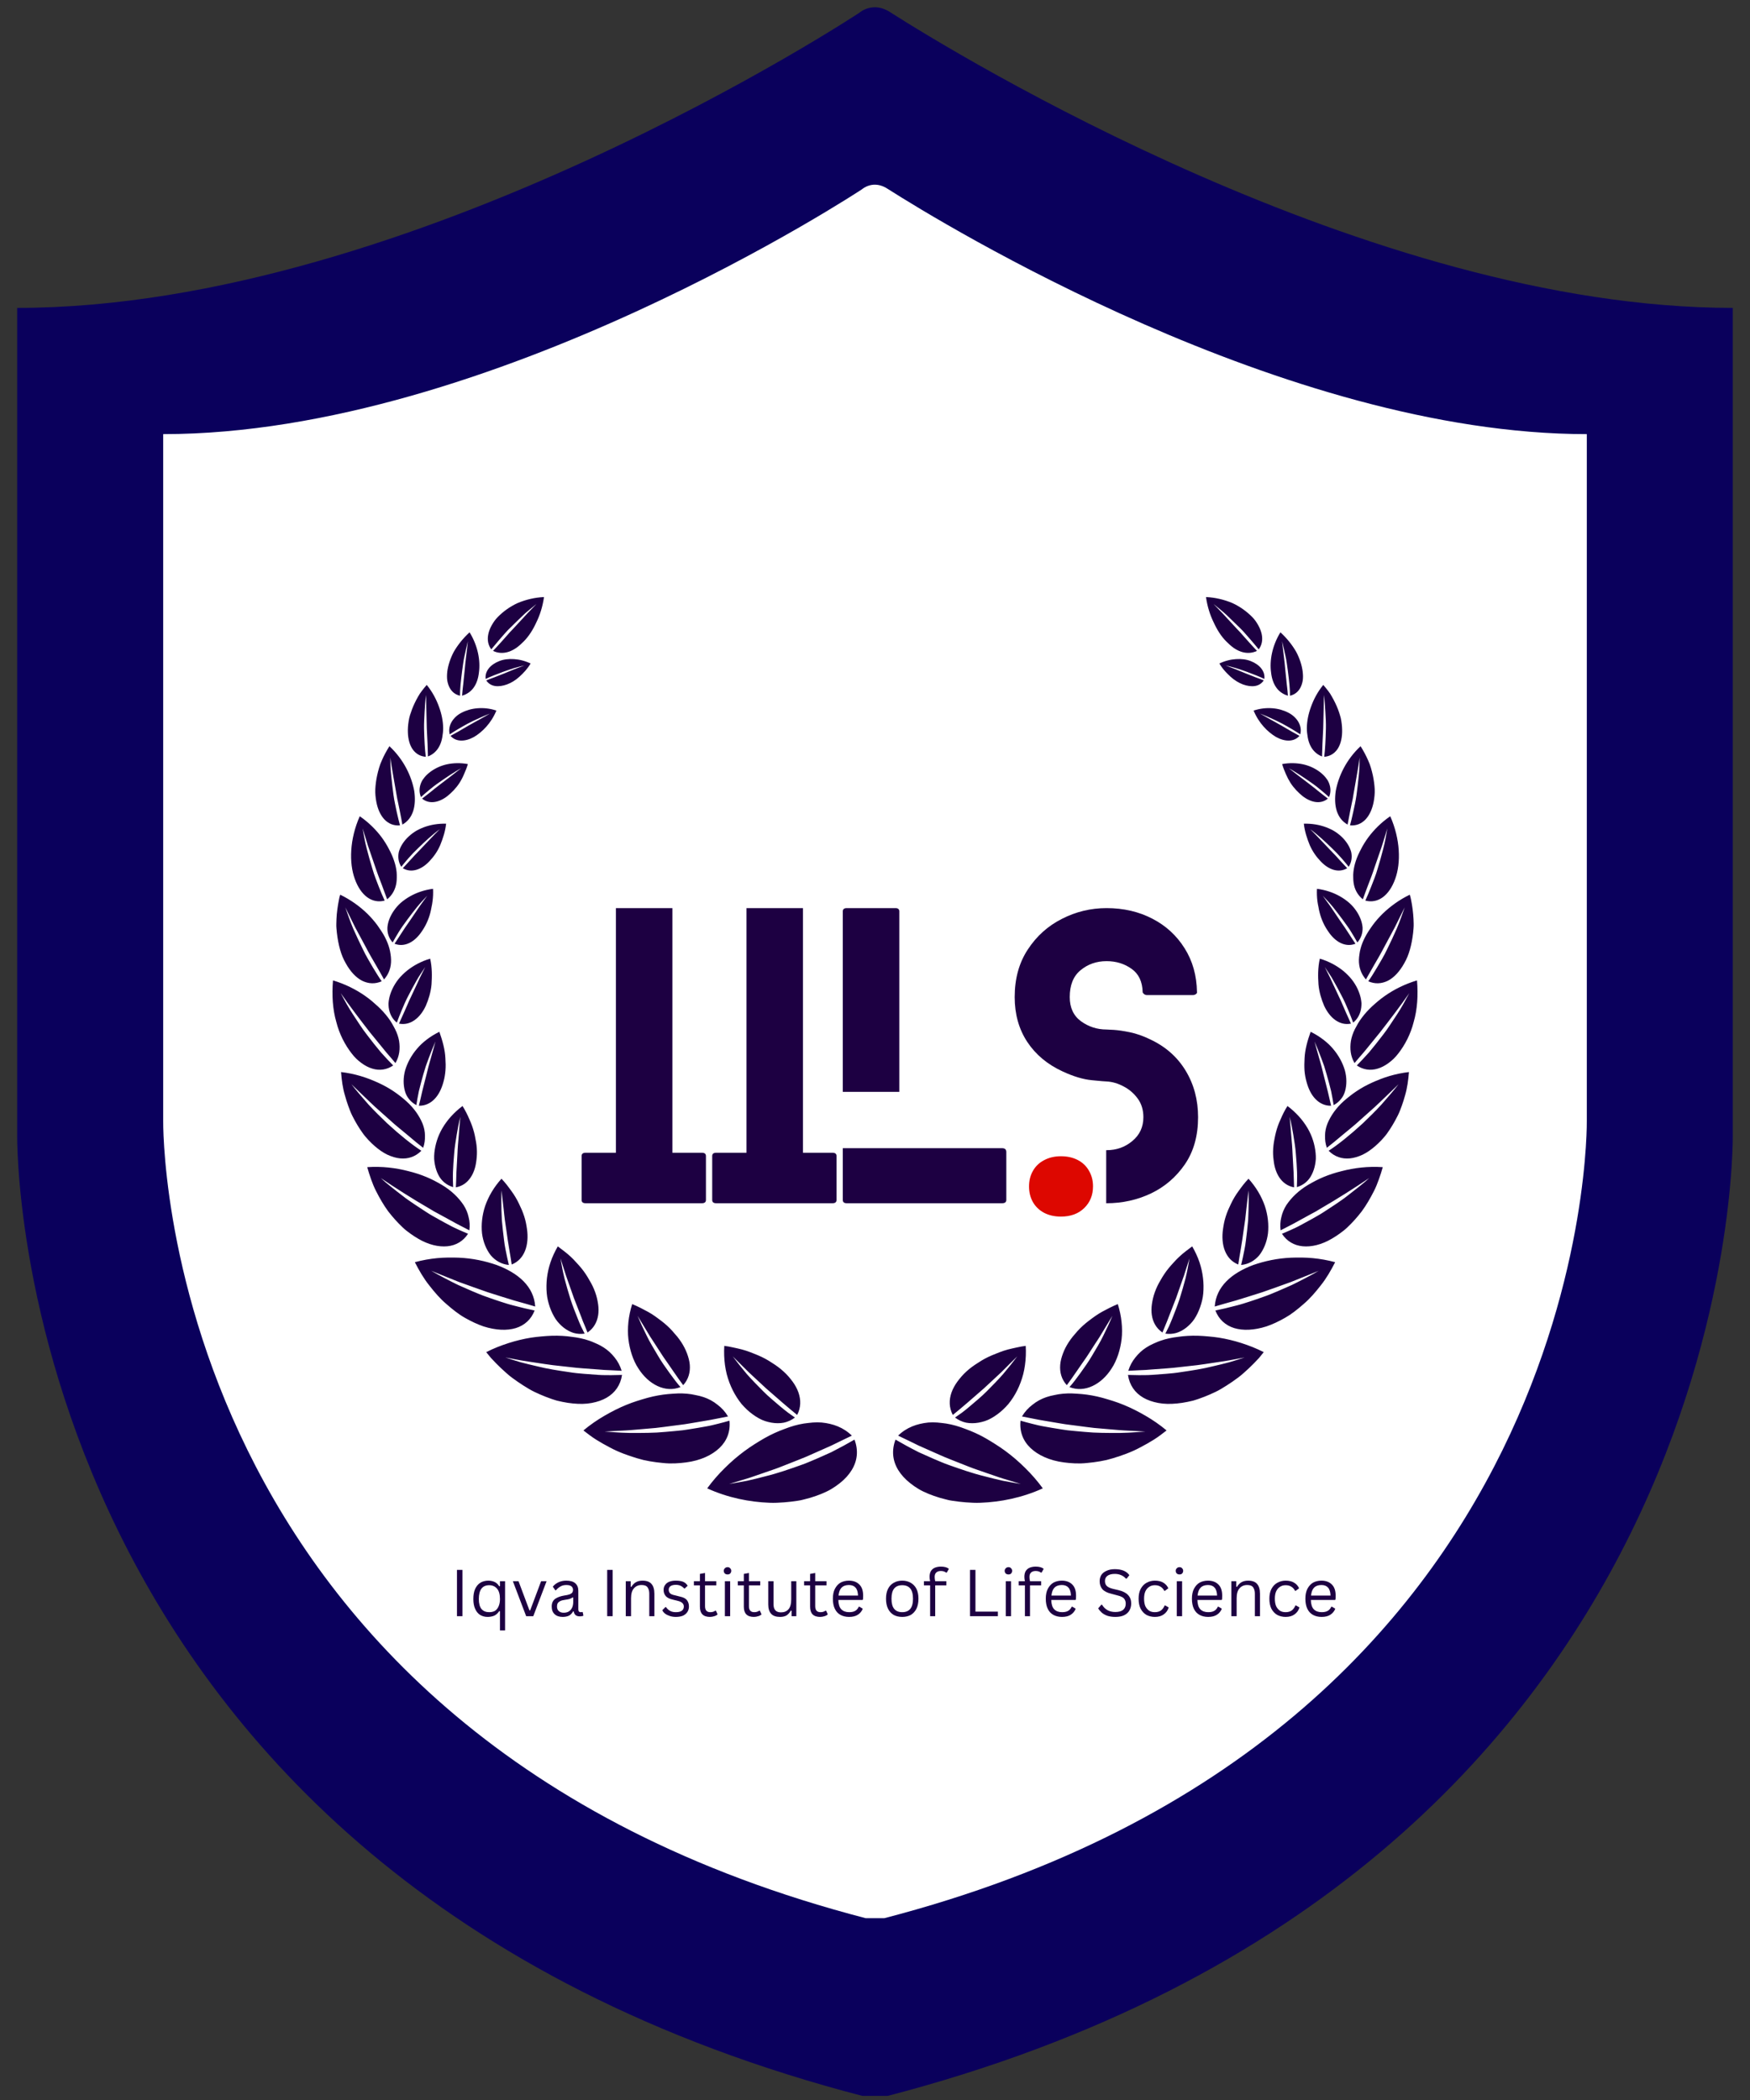
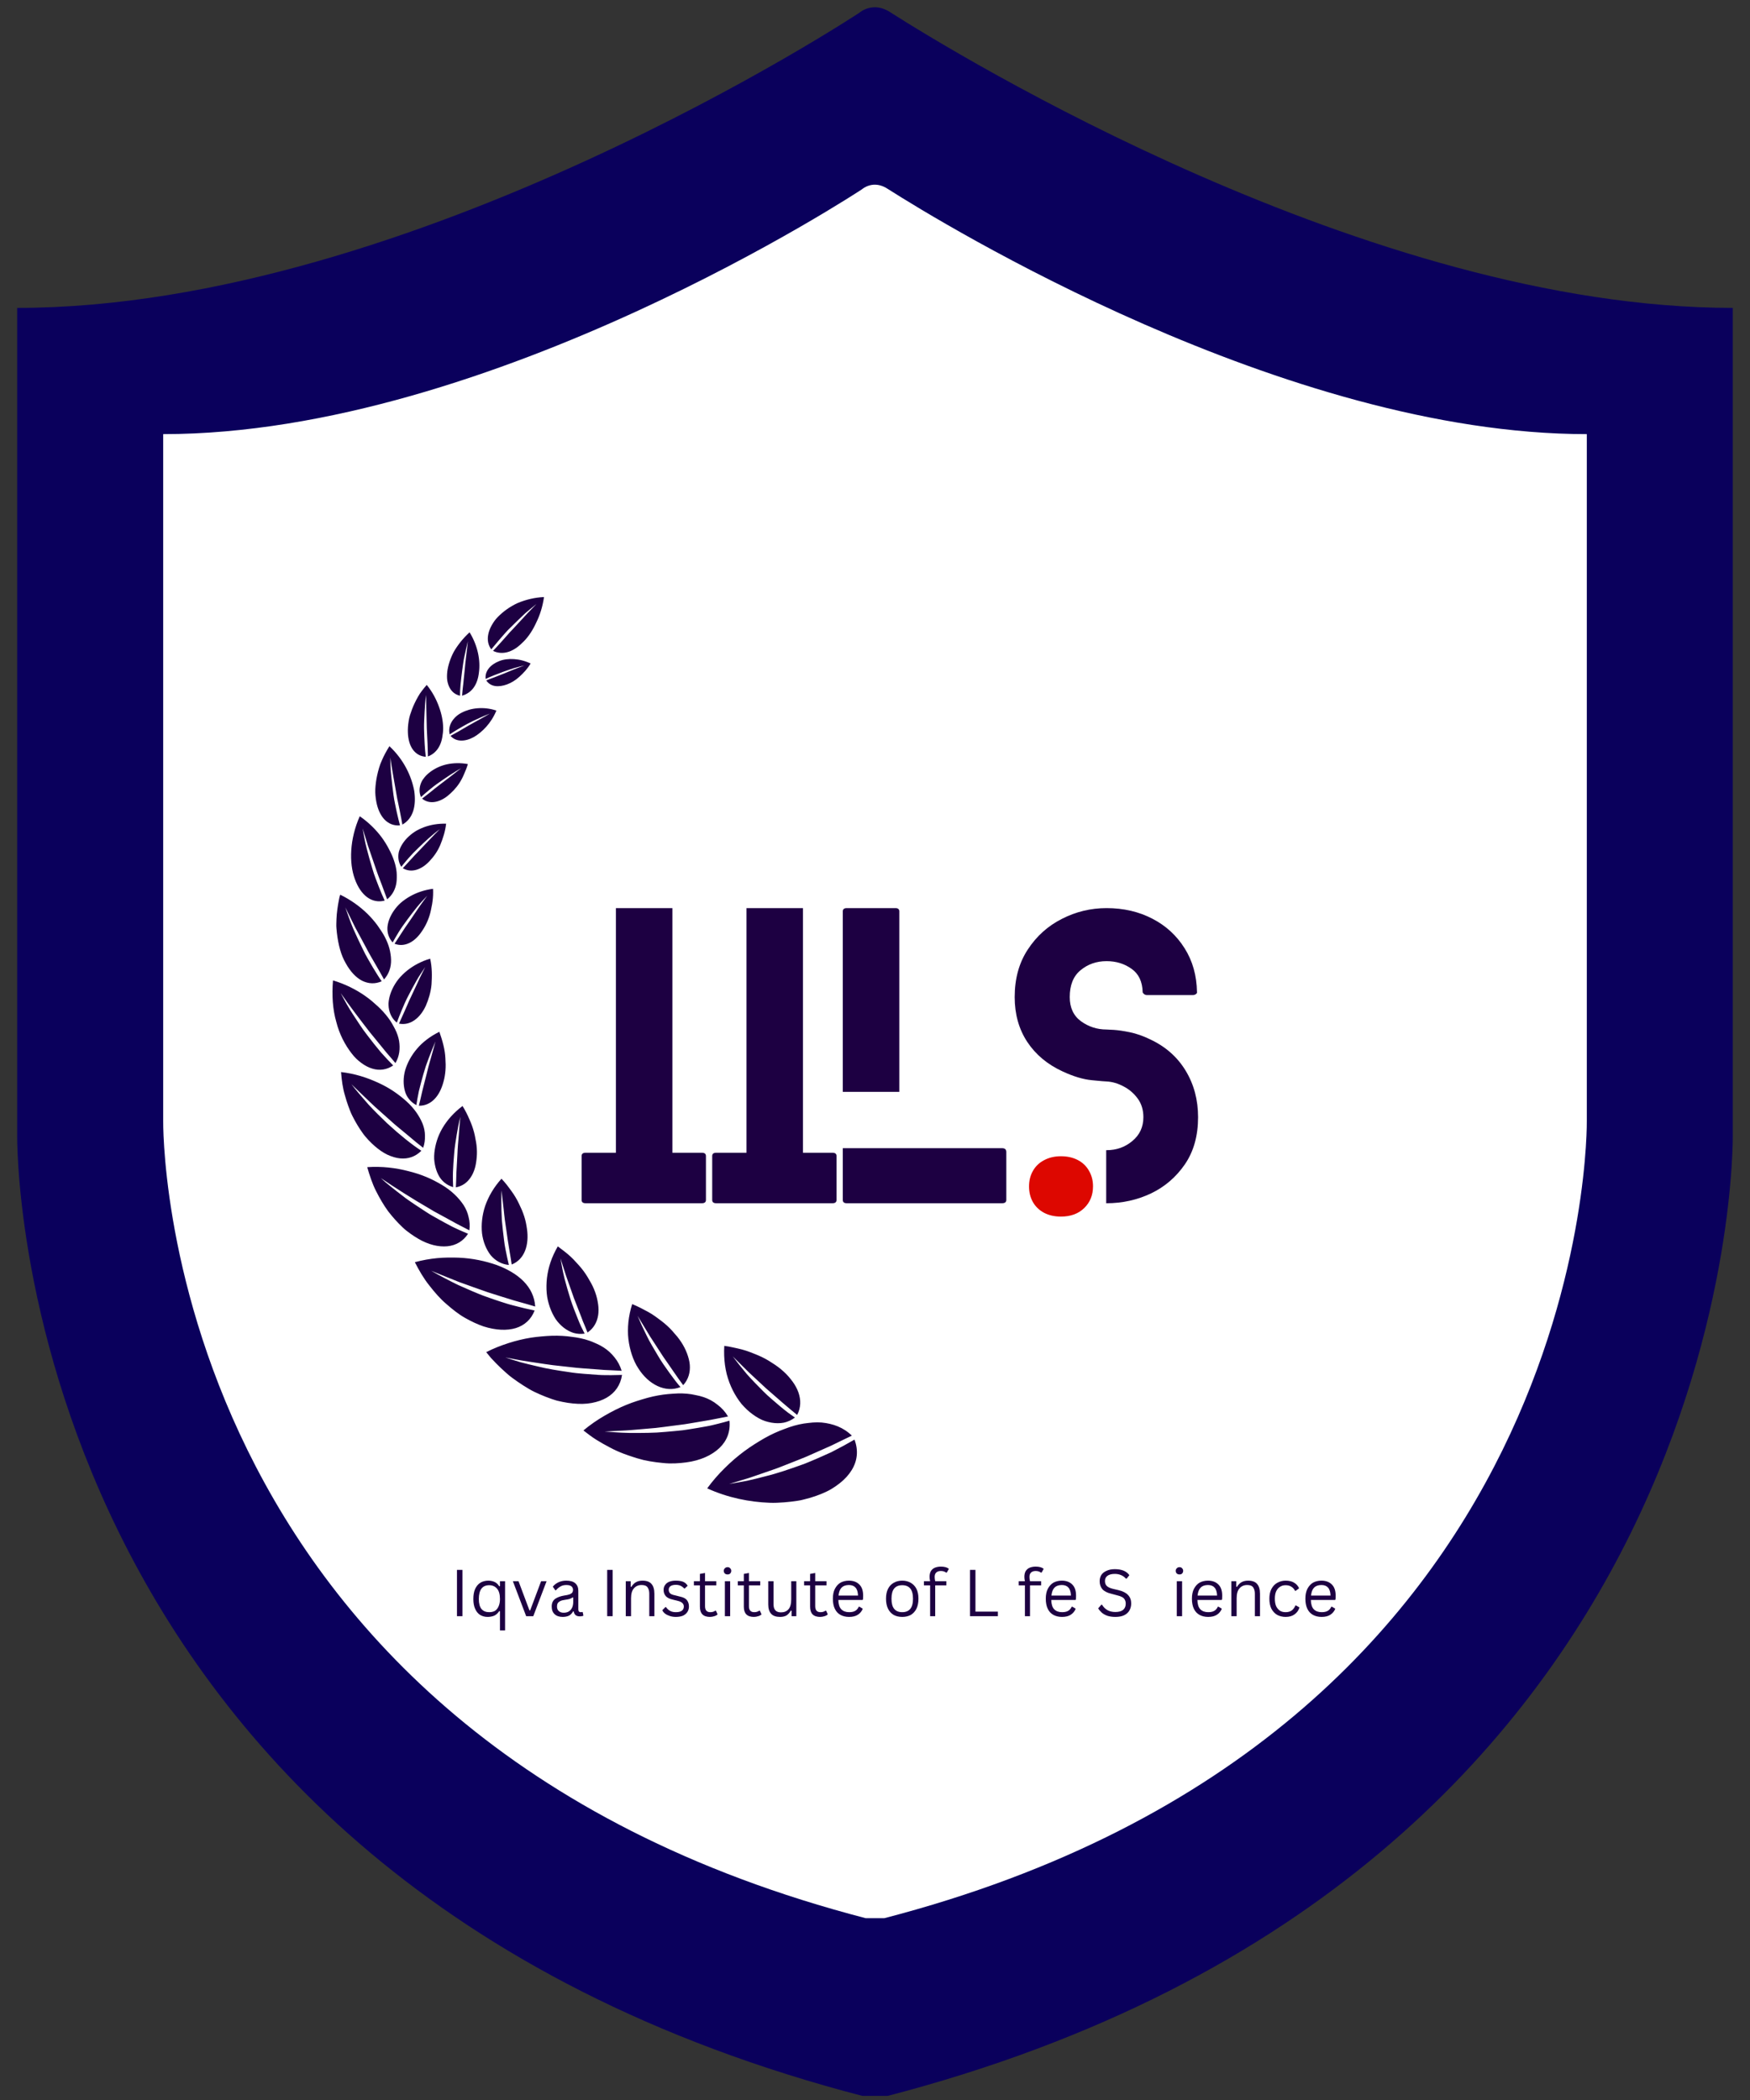
<svg xmlns="http://www.w3.org/2000/svg" width="200" viewBox="0 0 150 180" height="240" preserveAspectRatio="xMidYMid meet">
  <rect x="0" y="0" width="150" height="180" fill="#333333" stroke="none" />
  <defs>
    <g />
    <clipPath id="3887462fb6">
      <path d="M 1 0 L 149 0 L 149 179.648 L 1 179.648 Z M 1 0 " clip-rule="nonzero" />
    </clipPath>
    <clipPath id="7e5a11a9ca">
      <path d="M 13.184 15.316 L 136.824 15.316 L 136.824 164.414 L 13.184 164.414 Z M 13.184 15.316 " clip-rule="nonzero" />
    </clipPath>
    <clipPath id="6bdfa91050">
      <path d="M 28.496 51.176 L 73.488 51.176 L 73.488 128.816 L 28.496 128.816 Z M 28.496 51.176 " clip-rule="nonzero" />
    </clipPath>
    <clipPath id="97e2c5ac4b">
      <path d="M 76.531 51.176 L 121.504 51.176 L 121.504 128.816 L 76.531 128.816 Z M 76.531 51.176 " clip-rule="nonzero" />
    </clipPath>
  </defs>
  <g clip-path="url(#3887462fb6)">
    <path fill="#0a005c" d="M 76.371 1.09 C 81.805 4.547 117.332 26.391 148.523 26.391 L 148.523 97.297 C 148.523 97.297 149.492 160.633 75.883 179.703 C 75 179.957 74.117 179.703 74.117 179.703 C 0.504 160.633 1.473 97.297 1.473 97.297 L 1.473 26.391 C 35.414 26.391 73.664 1.09 73.664 1.09 C 73.664 1.09 74.836 0.039 76.371 1.09 Z M 76.371 1.09 " fill-opacity="1" fill-rule="evenodd" />
  </g>
  <g clip-path="url(#7e5a11a9ca)">
    <path fill="#ffffff" d="M 76.137 16.219 C 80.645 19.086 110.129 37.211 136.012 37.211 L 136.012 96.051 C 136.012 96.051 136.816 148.609 75.73 164.434 C 75 164.645 74.27 164.434 74.27 164.434 C 13.184 148.609 13.988 96.051 13.988 96.051 L 13.988 37.211 C 42.152 37.211 73.891 16.219 73.891 16.219 C 73.891 16.219 74.863 15.344 76.137 16.219 Z M 76.137 16.219 " fill-opacity="1" fill-rule="evenodd" />
  </g>
  <g clip-path="url(#6bdfa91050)">
    <path fill="#1d0042" d="M 41.68 58.324 C 41.773 58.285 41.879 58.242 41.992 58.199 C 42.109 58.152 42.234 58.105 42.367 58.059 C 42.625 57.957 42.906 57.844 43.203 57.73 C 43.488 57.613 43.789 57.488 44.082 57.367 C 44.383 57.254 44.68 57.145 44.953 57.035 C 44.668 57.102 44.363 57.18 44.051 57.27 C 43.75 57.363 43.449 57.469 43.152 57.574 C 42.566 57.793 42 58.008 41.629 58.195 C 41.539 57.527 42.043 56.961 42.777 56.672 C 43.137 56.52 43.59 56.465 44.055 56.496 C 44.52 56.523 45.004 56.645 45.48 56.871 C 45.344 57.102 45.191 57.309 45.031 57.492 C 44.871 57.68 44.695 57.844 44.527 58 C 44.191 58.309 43.82 58.531 43.457 58.664 C 42.723 58.93 42.047 58.875 41.68 58.324 Z M 38.617 63.074 C 39.027 62.855 39.594 62.531 40.184 62.18 C 40.328 62.094 40.488 62.008 40.645 61.922 C 40.801 61.836 40.957 61.75 41.113 61.664 C 41.422 61.492 41.723 61.324 41.996 61.16 C 41.406 61.398 40.723 61.699 40.102 62.02 C 39.5 62.348 38.938 62.684 38.547 62.945 C 38.453 62.586 38.516 62.23 38.695 61.906 C 38.875 61.586 39.164 61.293 39.566 61.09 C 39.961 60.883 40.43 60.746 40.938 60.707 C 41.445 60.668 41.984 60.719 42.547 60.906 C 42.105 61.984 41.344 62.746 40.621 63.172 C 39.879 63.582 39.094 63.613 38.617 63.074 Z M 36.18 68.453 C 36.383 68.301 36.625 68.113 36.887 67.902 C 37.148 67.695 37.418 67.461 37.734 67.23 C 38.035 67.004 38.348 66.766 38.656 66.527 C 38.961 66.297 39.238 66.059 39.535 65.852 C 39.215 66.016 38.906 66.215 38.582 66.422 C 38.262 66.633 37.938 66.852 37.625 67.074 C 37.469 67.184 37.309 67.293 37.168 67.406 C 37.027 67.52 36.891 67.629 36.762 67.734 C 36.504 67.949 36.273 68.148 36.086 68.32 C 35.922 67.953 35.926 67.555 36.066 67.172 C 36.102 67.078 36.141 66.984 36.195 66.895 C 36.254 66.805 36.316 66.715 36.387 66.629 C 36.527 66.457 36.699 66.297 36.895 66.152 C 37.285 65.863 37.762 65.633 38.309 65.512 C 38.863 65.395 39.473 65.379 40.102 65.492 C 40.016 65.797 39.898 66.082 39.777 66.352 C 39.664 66.625 39.531 66.879 39.383 67.109 C 39.086 67.57 38.707 67.945 38.355 68.23 C 37.633 68.797 36.789 68.961 36.18 68.453 Z M 34.527 74.418 C 34.719 74.219 34.941 73.977 35.184 73.707 C 35.309 73.574 35.43 73.43 35.566 73.289 C 35.703 73.145 35.848 72.996 35.992 72.848 C 36.57 72.25 37.141 71.613 37.699 71.074 C 37.066 71.531 36.438 72.117 35.844 72.695 C 35.23 73.273 34.746 73.863 34.398 74.297 C 34.156 73.926 34.094 73.492 34.176 73.059 C 34.281 72.633 34.535 72.203 34.902 71.824 C 35.086 71.637 35.297 71.461 35.531 71.305 C 35.762 71.148 36.043 71.02 36.324 70.91 C 36.902 70.695 37.551 70.582 38.238 70.602 C 38.164 71.285 37.953 71.895 37.73 72.445 C 37.613 72.715 37.473 72.969 37.316 73.195 C 37.164 73.426 36.98 73.629 36.816 73.812 C 36.141 74.539 35.266 74.859 34.527 74.418 Z M 33.816 80.891 C 34.156 80.398 34.578 79.695 35.105 78.957 C 35.352 78.594 35.609 78.215 35.863 77.84 C 35.98 77.656 36.121 77.477 36.246 77.297 C 36.375 77.121 36.5 76.945 36.621 76.777 C 36.34 77.074 36.027 77.402 35.742 77.75 C 35.465 78.098 35.184 78.461 34.918 78.82 C 34.789 79.004 34.66 79.184 34.531 79.355 C 34.406 79.531 34.289 79.707 34.188 79.871 C 33.984 80.207 33.801 80.516 33.656 80.781 C 33.336 80.426 33.184 79.977 33.207 79.5 C 33.242 79.023 33.438 78.52 33.762 78.055 C 33.926 77.82 34.113 77.598 34.344 77.391 C 34.582 77.188 34.844 77 35.133 76.836 C 35.707 76.508 36.379 76.277 37.117 76.184 C 37.137 76.555 37.121 76.91 37.074 77.25 C 37.055 77.422 37.023 77.586 36.988 77.75 C 36.957 77.914 36.926 78.074 36.887 78.227 C 36.73 78.848 36.461 79.395 36.148 79.844 C 35.555 80.734 34.684 81.23 33.816 80.891 Z M 34.199 87.738 C 34.336 87.445 34.496 87.094 34.664 86.707 C 34.75 86.512 34.836 86.312 34.93 86.102 C 34.973 86 35.02 85.895 35.066 85.785 C 35.117 85.68 35.168 85.57 35.219 85.461 C 35.418 85.031 35.629 84.586 35.836 84.145 C 35.883 84.039 35.934 83.93 35.984 83.82 C 36.031 83.715 36.09 83.609 36.141 83.504 C 36.246 83.293 36.348 83.086 36.449 82.887 C 36.32 83.07 36.195 83.262 36.066 83.461 C 36 83.559 35.938 83.66 35.871 83.762 C 35.809 83.863 35.754 83.965 35.691 84.07 C 35.457 84.484 35.223 84.922 35 85.348 C 34.773 85.781 34.594 86.199 34.43 86.594 C 34.266 86.984 34.125 87.348 34.016 87.652 C 33.613 87.336 33.391 86.883 33.32 86.375 C 33.305 86.246 33.297 86.117 33.301 85.984 C 33.309 85.848 33.332 85.711 33.359 85.574 C 33.418 85.297 33.512 85.016 33.645 84.742 C 33.777 84.465 33.945 84.195 34.145 83.938 C 34.352 83.68 34.605 83.434 34.879 83.207 C 35.434 82.762 36.102 82.398 36.871 82.172 C 37.047 82.949 37.031 83.691 36.988 84.375 C 36.926 85.055 36.73 85.68 36.5 86.207 C 36.02 87.254 35.172 87.938 34.199 87.738 Z M 35.902 94.777 C 35.988 94.445 36.078 94.047 36.176 93.609 C 36.277 93.172 36.414 92.684 36.535 92.191 C 36.594 91.949 36.656 91.699 36.719 91.449 C 36.781 91.199 36.863 90.945 36.93 90.699 C 37.07 90.199 37.207 89.719 37.324 89.27 C 37.141 89.695 36.953 90.16 36.77 90.641 C 36.676 90.883 36.586 91.129 36.5 91.379 C 36.422 91.625 36.352 91.871 36.277 92.113 C 36.137 92.605 36.012 93.086 35.902 93.535 C 35.812 93.977 35.738 94.383 35.688 94.723 C 35.445 94.598 35.238 94.426 35.07 94.223 C 34.988 94.121 34.914 94.012 34.852 93.895 C 34.789 93.777 34.746 93.648 34.707 93.516 C 34.559 92.988 34.555 92.367 34.727 91.738 C 34.914 91.102 35.258 90.461 35.742 89.895 C 35.98 89.609 36.27 89.34 36.594 89.094 C 36.918 88.848 37.273 88.629 37.66 88.441 C 37.938 89.227 38.145 89.988 38.176 90.719 C 38.184 90.902 38.191 91.078 38.199 91.254 C 38.199 91.43 38.195 91.598 38.18 91.77 C 38.152 92.105 38.098 92.426 38.012 92.727 C 37.852 93.324 37.602 93.836 37.246 94.203 C 36.891 94.57 36.438 94.789 35.902 94.777 Z M 39.074 101.773 C 39.094 101.406 39.109 100.969 39.121 100.492 C 39.145 100.016 39.176 99.488 39.207 98.938 C 39.223 98.668 39.227 98.398 39.254 98.121 C 39.277 97.848 39.301 97.57 39.324 97.297 C 39.371 96.75 39.398 96.227 39.465 95.727 C 39.328 96.215 39.234 96.73 39.145 97.273 C 39.059 97.809 38.961 98.379 38.926 98.91 C 38.879 99.449 38.844 99.98 38.824 100.469 C 38.809 100.953 38.824 101.387 38.84 101.754 C 38.281 101.59 37.828 101.219 37.566 100.691 C 37.434 100.43 37.336 100.137 37.277 99.824 C 37.246 99.668 37.227 99.508 37.215 99.34 C 37.207 99.176 37.215 99 37.23 98.824 C 37.301 98.125 37.516 97.391 37.922 96.699 C 38.336 95.996 38.914 95.348 39.645 94.801 C 39.883 95.176 40.074 95.562 40.234 95.941 C 40.406 96.316 40.539 96.691 40.637 97.066 C 40.688 97.254 40.723 97.441 40.754 97.625 C 40.793 97.805 40.824 97.984 40.844 98.16 C 40.887 98.516 40.891 98.863 40.863 99.195 C 40.832 99.527 40.789 99.832 40.707 100.117 C 40.625 100.406 40.508 100.668 40.359 100.895 C 40.062 101.352 39.637 101.672 39.074 101.773 Z M 43.859 108.387 C 43.754 107.613 43.543 106.566 43.398 105.418 C 43.355 105.137 43.316 104.848 43.273 104.559 C 43.23 104.273 43.207 103.977 43.176 103.688 C 43.141 103.402 43.109 103.117 43.078 102.84 C 43.062 102.703 43.047 102.566 43.031 102.434 C 43.016 102.301 43.008 102.16 42.992 102.031 C 42.984 102.164 42.977 102.301 42.973 102.438 C 42.973 102.57 42.969 102.707 42.969 102.848 C 42.969 103.125 42.973 103.41 42.98 103.703 C 42.988 103.992 43 104.289 43.016 104.582 C 43.043 104.871 43.07 105.16 43.102 105.445 C 43.133 105.734 43.168 106.016 43.203 106.293 C 43.223 106.43 43.238 106.566 43.258 106.699 C 43.277 106.832 43.305 106.961 43.328 107.086 C 43.426 107.586 43.523 108.043 43.617 108.426 C 43.004 108.371 42.465 108.07 42.062 107.594 C 41.68 107.102 41.41 106.453 41.316 105.719 C 41.238 104.977 41.32 104.16 41.586 103.363 C 41.871 102.547 42.336 101.75 42.984 101.035 C 43.145 101.203 43.297 101.379 43.438 101.555 C 43.578 101.73 43.703 101.914 43.836 102.09 C 44.094 102.441 44.309 102.805 44.484 103.176 C 44.566 103.363 44.656 103.539 44.734 103.719 C 44.809 103.898 44.875 104.082 44.934 104.262 C 45.051 104.621 45.121 104.988 45.168 105.332 C 45.367 106.688 44.977 107.945 43.859 108.387 Z M 50.359 114.215 C 50.285 114.027 50.199 113.82 50.109 113.598 C 50.062 113.488 50.016 113.375 49.965 113.258 C 49.918 113.137 49.871 113.012 49.824 112.883 C 49.629 112.387 49.418 111.836 49.195 111.27 C 48.996 110.699 48.789 110.113 48.582 109.531 L 48.508 109.316 L 48.438 109.098 C 48.395 108.953 48.348 108.812 48.301 108.672 C 48.211 108.391 48.125 108.117 48.039 107.852 C 48.129 108.398 48.242 108.988 48.387 109.59 C 48.539 110.172 48.715 110.773 48.898 111.359 C 49.086 111.941 49.305 112.484 49.508 112.992 C 49.613 113.246 49.707 113.492 49.812 113.711 C 49.918 113.926 50.02 114.129 50.113 114.312 C 49.785 114.355 49.461 114.34 49.16 114.25 C 48.863 114.156 48.582 114.004 48.32 113.801 C 48.062 113.598 47.82 113.348 47.617 113.051 C 47.422 112.746 47.254 112.402 47.125 112.035 C 47 111.66 46.898 111.273 46.863 110.848 C 46.824 110.422 46.832 109.98 46.883 109.535 C 46.938 109.09 47.035 108.637 47.188 108.188 C 47.344 107.73 47.555 107.277 47.812 106.832 C 48.203 107.129 48.59 107.41 48.926 107.727 C 49.09 107.883 49.25 108.043 49.395 108.211 C 49.543 108.375 49.695 108.531 49.828 108.699 C 50.098 109.031 50.328 109.379 50.52 109.73 C 50.727 110.066 50.891 110.414 51.016 110.762 C 51.141 111.105 51.219 111.461 51.266 111.785 C 51.312 112.113 51.316 112.43 51.27 112.73 C 51.176 113.328 50.891 113.855 50.359 114.215 Z M 58.559 118.73 C 58.434 118.559 58.297 118.371 58.148 118.164 C 58.004 117.957 57.848 117.73 57.684 117.496 C 57.523 117.262 57.352 117.02 57.18 116.766 C 57.09 116.641 57.004 116.516 56.914 116.387 C 56.824 116.262 56.742 116.121 56.652 115.988 C 56.48 115.723 56.305 115.449 56.125 115.176 C 56.039 115.043 55.949 114.906 55.863 114.773 L 55.73 114.57 L 55.605 114.363 C 55.277 113.82 54.953 113.285 54.648 112.785 C 54.871 113.32 55.133 113.887 55.422 114.469 C 55.562 114.766 55.719 115.043 55.879 115.324 C 56.039 115.605 56.203 115.883 56.371 116.16 C 56.695 116.723 57.055 117.219 57.391 117.688 C 57.559 117.918 57.723 118.141 57.879 118.344 C 58.031 118.555 58.191 118.727 58.328 118.891 C 57.039 119.41 55.594 118.684 54.711 117.285 C 54.484 116.945 54.301 116.543 54.16 116.121 C 54.02 115.699 53.918 115.246 53.863 114.781 C 53.809 114.316 53.812 113.816 53.863 113.312 C 53.918 112.809 54.023 112.297 54.188 111.781 C 54.668 111.973 55.105 112.207 55.527 112.434 C 55.738 112.551 55.938 112.676 56.129 112.809 C 56.32 112.938 56.496 113.086 56.68 113.215 C 57.035 113.484 57.355 113.777 57.637 114.09 C 57.707 114.168 57.777 114.246 57.84 114.328 C 57.91 114.402 57.977 114.48 58.039 114.555 C 58.164 114.711 58.281 114.867 58.387 115.031 C 58.598 115.352 58.766 115.684 58.891 116.016 C 59.012 116.348 59.098 116.664 59.125 116.984 C 59.176 117.621 59.012 118.23 58.559 118.73 Z M 68.328 121.281 C 67.633 120.723 66.66 119.879 65.664 119.004 C 65.18 118.555 64.676 118.086 64.18 117.625 C 63.699 117.145 63.234 116.68 62.805 116.262 C 63.168 116.746 63.578 117.258 64.016 117.781 C 64.461 118.285 64.941 118.77 65.422 119.254 C 65.66 119.5 65.906 119.715 66.148 119.926 C 66.391 120.137 66.629 120.34 66.859 120.535 C 67.094 120.727 67.316 120.918 67.531 121.074 C 67.746 121.23 67.949 121.375 68.137 121.504 C 67.844 121.723 67.52 121.875 67.176 121.945 C 66.836 122.008 66.48 122.004 66.117 121.941 C 65.938 121.91 65.754 121.863 65.574 121.805 C 65.395 121.742 65.215 121.668 65.039 121.566 C 64.688 121.371 64.348 121.121 64.027 120.828 C 63.871 120.68 63.719 120.52 63.57 120.352 C 63.426 120.18 63.293 119.984 63.164 119.789 C 62.91 119.395 62.691 118.961 62.516 118.496 C 62.43 118.266 62.355 118.023 62.289 117.777 C 62.227 117.527 62.18 117.27 62.141 117.004 C 62.07 116.477 62.047 115.926 62.082 115.359 C 62.348 115.395 62.609 115.441 62.859 115.5 C 63.113 115.559 63.367 115.605 63.605 115.672 C 63.848 115.738 64.082 115.816 64.309 115.902 C 64.422 115.945 64.535 115.988 64.645 116.035 C 64.758 116.078 64.867 116.121 64.973 116.168 C 65.402 116.348 65.801 116.566 66.168 116.812 C 66.539 117.043 66.875 117.289 67.172 117.566 C 67.473 117.836 67.73 118.141 67.945 118.434 C 68.16 118.73 68.328 119.039 68.438 119.355 C 68.66 119.988 68.656 120.652 68.328 121.281 Z M 39.43 59.633 C 39.422 59.086 39.504 58.336 39.613 57.496 C 39.641 57.285 39.672 57.07 39.703 56.855 C 39.719 56.746 39.734 56.637 39.754 56.531 L 39.82 56.211 C 39.91 55.785 40.008 55.363 40.105 54.965 C 40.023 55.773 39.891 56.652 39.824 57.5 C 39.781 57.91 39.738 58.309 39.703 58.676 C 39.68 58.852 39.66 59.023 39.645 59.18 C 39.629 59.344 39.617 59.492 39.605 59.629 C 39.812 59.578 39.988 59.484 40.16 59.371 C 40.328 59.258 40.473 59.113 40.598 58.941 C 40.844 58.602 40.996 58.152 41.051 57.637 C 41.191 56.633 40.965 55.359 40.25 54.199 C 39.684 54.715 39.23 55.293 38.895 55.871 C 38.586 56.461 38.402 57.055 38.336 57.582 C 38.309 57.844 38.305 58.094 38.336 58.32 C 38.375 58.551 38.441 58.758 38.535 58.938 C 38.723 59.297 39.023 59.543 39.43 59.633 Z M 36.496 64.867 C 36.418 64.273 36.371 63.422 36.348 62.465 C 36.34 62.227 36.352 61.988 36.359 61.746 C 36.371 61.504 36.383 61.258 36.395 61.012 C 36.426 60.523 36.453 60.027 36.516 59.57 C 36.535 60.465 36.559 61.484 36.582 62.438 C 36.633 63.387 36.672 64.238 36.68 64.84 C 37.137 64.664 37.469 64.344 37.68 63.918 C 37.785 63.707 37.859 63.473 37.906 63.215 C 37.949 62.957 37.988 62.691 37.984 62.402 C 37.98 61.832 37.859 61.203 37.621 60.562 C 37.391 59.93 37.059 59.297 36.578 58.707 C 36.434 58.871 36.297 59.035 36.172 59.203 C 36.109 59.289 36.047 59.375 35.988 59.457 C 35.934 59.547 35.879 59.633 35.828 59.723 C 35.625 60.078 35.457 60.434 35.32 60.785 C 35.254 60.961 35.195 61.133 35.141 61.305 C 35.117 61.391 35.094 61.477 35.074 61.559 C 35.055 61.645 35.039 61.73 35.027 61.816 C 34.973 62.156 34.949 62.477 34.961 62.777 C 34.98 63.379 35.125 63.887 35.387 64.25 C 35.656 64.617 36.035 64.836 36.496 64.867 Z M 34.285 70.746 C 34.199 70.426 34.102 70.035 34.004 69.594 C 33.957 69.371 33.91 69.141 33.859 68.895 C 33.812 68.652 33.758 68.395 33.727 68.137 C 33.656 67.621 33.594 67.078 33.539 66.531 C 33.516 66.258 33.484 65.984 33.473 65.715 C 33.465 65.449 33.461 65.188 33.457 64.93 C 33.586 65.918 33.812 67.051 33.98 68.066 C 34.004 68.195 34.023 68.32 34.047 68.445 C 34.074 68.57 34.098 68.695 34.125 68.816 C 34.172 69.059 34.223 69.293 34.27 69.516 C 34.359 69.957 34.434 70.352 34.488 70.68 C 35.434 70.145 35.684 69.047 35.508 67.801 C 35.277 66.543 34.617 65.113 33.379 63.961 C 33.121 64.367 32.898 64.785 32.719 65.203 C 32.672 65.305 32.629 65.41 32.59 65.516 C 32.551 65.621 32.52 65.727 32.488 65.832 C 32.426 66.043 32.371 66.25 32.328 66.457 C 32.238 66.867 32.188 67.266 32.168 67.645 C 32.152 68.02 32.195 68.387 32.254 68.715 C 32.5 70.035 33.246 70.836 34.285 70.746 Z M 32.973 77.195 C 32.82 76.867 32.648 76.461 32.465 75.996 C 32.375 75.766 32.281 75.52 32.184 75.262 C 32.137 75.133 32.086 75 32.043 74.867 C 32 74.734 31.957 74.598 31.918 74.461 C 31.75 73.914 31.586 73.332 31.434 72.742 C 31.352 72.449 31.297 72.156 31.238 71.867 C 31.184 71.578 31.133 71.293 31.082 71.012 C 31.164 71.277 31.25 71.551 31.336 71.828 C 31.379 71.965 31.422 72.105 31.465 72.246 C 31.504 72.387 31.551 72.527 31.602 72.668 C 31.793 73.227 31.988 73.793 32.176 74.344 C 32.273 74.613 32.352 74.875 32.453 75.129 C 32.551 75.383 32.645 75.629 32.734 75.863 C 32.91 76.328 33.062 76.742 33.184 77.086 C 33.641 76.711 33.898 76.219 33.98 75.652 C 34 75.512 34.008 75.367 34.008 75.215 C 34.012 75.066 34.008 74.914 33.996 74.758 C 33.965 74.445 33.895 74.121 33.781 73.789 C 33.676 73.461 33.52 73.117 33.34 72.781 C 33.168 72.445 32.961 72.109 32.719 71.777 C 32.23 71.121 31.598 70.488 30.836 69.965 C 29.969 71.922 29.906 73.957 30.414 75.344 C 30.918 76.742 31.863 77.48 32.973 77.195 Z M 32.719 84.109 C 32.48 83.781 32.238 83.375 31.953 82.91 C 31.816 82.676 31.672 82.43 31.523 82.168 C 31.371 81.91 31.234 81.637 31.098 81.355 C 30.82 80.793 30.539 80.195 30.27 79.586 C 30.016 78.98 29.801 78.367 29.598 77.777 C 29.863 78.316 30.148 78.891 30.438 79.477 C 30.746 80.047 31.055 80.621 31.355 81.18 C 31.504 81.453 31.637 81.723 31.789 81.977 C 31.938 82.234 32.082 82.48 32.219 82.719 C 32.492 83.188 32.727 83.605 32.918 83.953 C 33.344 83.469 33.535 82.891 33.52 82.27 C 33.52 82.113 33.5 81.953 33.477 81.793 C 33.457 81.633 33.422 81.469 33.379 81.305 C 33.293 80.977 33.156 80.641 32.98 80.301 C 32.891 80.133 32.793 79.965 32.68 79.797 C 32.625 79.711 32.57 79.629 32.508 79.543 C 32.453 79.461 32.395 79.379 32.336 79.293 C 32.09 78.961 31.809 78.637 31.488 78.32 C 31.168 78.008 30.812 77.711 30.422 77.434 C 30.027 77.156 29.602 76.902 29.16 76.688 C 29.141 76.758 29.121 76.828 29.098 76.898 C 29.086 76.969 29.07 77.039 29.055 77.109 C 29.023 77.25 29 77.391 28.977 77.531 C 28.93 77.812 28.895 78.09 28.867 78.367 C 28.844 78.641 28.832 78.91 28.828 79.176 C 28.816 79.441 28.852 79.703 28.875 79.957 C 28.992 80.969 29.227 81.871 29.641 82.574 C 30.031 83.281 30.516 83.797 31.043 84.066 C 31.586 84.332 32.16 84.359 32.719 84.109 Z M 33.703 91.324 C 33.402 91.02 33.035 90.637 32.645 90.195 C 32.27 89.75 31.863 89.238 31.449 88.691 C 31.234 88.418 31.039 88.133 30.84 87.84 C 30.645 87.547 30.449 87.25 30.254 86.949 C 29.852 86.344 29.52 85.723 29.203 85.125 C 29.953 86.203 30.859 87.395 31.684 88.457 C 32.109 88.98 32.52 89.48 32.895 89.941 C 33.07 90.168 33.262 90.379 33.43 90.574 C 33.598 90.773 33.754 90.953 33.895 91.121 C 34.246 90.523 34.309 89.883 34.207 89.219 C 34.148 88.887 34.035 88.551 33.867 88.219 C 33.828 88.137 33.781 88.051 33.734 87.969 C 33.691 87.887 33.645 87.801 33.594 87.719 C 33.496 87.551 33.387 87.387 33.262 87.223 C 33.016 86.895 32.727 86.574 32.391 86.262 C 32.223 86.109 32.055 85.957 31.879 85.809 C 31.699 85.66 31.512 85.516 31.312 85.375 C 30.527 84.82 29.578 84.344 28.543 84.035 C 28.434 85.301 28.516 86.531 28.828 87.602 C 29.098 88.676 29.594 89.586 30.125 90.273 C 30.258 90.445 30.391 90.605 30.539 90.746 C 30.688 90.887 30.84 91.016 30.992 91.125 C 31.297 91.348 31.609 91.508 31.918 91.598 C 32.539 91.785 33.152 91.699 33.703 91.324 Z M 36.117 98.637 C 35.328 98.129 34.293 97.301 33.199 96.297 C 32.672 95.789 32.109 95.246 31.586 94.676 C 31.082 94.102 30.574 93.516 30.121 92.938 C 30.633 93.43 31.18 93.953 31.734 94.484 C 32 94.75 32.297 95.004 32.578 95.258 C 32.855 95.508 33.137 95.758 33.41 96 C 33.547 96.121 33.68 96.242 33.812 96.359 C 33.949 96.473 34.086 96.586 34.219 96.699 C 34.484 96.918 34.738 97.129 34.984 97.332 C 35.227 97.535 35.449 97.727 35.664 97.902 C 35.883 98.074 36.086 98.234 36.27 98.383 C 36.395 98.031 36.434 97.688 36.426 97.34 C 36.422 96.988 36.352 96.645 36.219 96.309 C 35.941 95.641 35.488 94.98 34.824 94.387 C 34.664 94.234 34.48 94.094 34.301 93.949 C 34.121 93.809 33.93 93.668 33.73 93.535 C 33.328 93.266 32.887 93.02 32.406 92.801 C 31.922 92.582 31.43 92.387 30.898 92.23 C 30.371 92.074 29.812 91.957 29.234 91.891 C 29.285 92.578 29.375 93.254 29.562 93.879 C 29.648 94.191 29.746 94.5 29.852 94.797 C 29.957 95.09 30.066 95.379 30.203 95.648 C 30.473 96.188 30.77 96.68 31.086 97.121 C 31.238 97.34 31.418 97.539 31.59 97.727 C 31.766 97.91 31.941 98.082 32.121 98.238 C 32.48 98.547 32.836 98.797 33.203 98.973 C 33.574 99.145 33.938 99.254 34.285 99.289 C 34.98 99.359 35.609 99.145 36.117 98.637 Z M 40.117 105.754 C 39.891 105.66 39.637 105.551 39.363 105.426 C 39.09 105.301 38.793 105.168 38.5 105.004 C 38.199 104.848 37.887 104.676 37.562 104.492 C 37.398 104.402 37.23 104.305 37.062 104.211 C 36.98 104.16 36.895 104.113 36.809 104.062 C 36.727 104.012 36.645 103.957 36.562 103.906 C 36.23 103.691 35.891 103.469 35.551 103.242 C 35.211 103.008 34.855 102.777 34.535 102.52 C 34.207 102.27 33.879 102.016 33.559 101.758 C 33.398 101.625 33.238 101.5 33.082 101.371 C 32.926 101.242 32.785 101.105 32.637 100.977 C 33.914 101.836 35.363 102.762 36.723 103.547 C 36.891 103.648 37.059 103.746 37.223 103.844 C 37.391 103.934 37.555 104.023 37.719 104.113 C 38.043 104.293 38.355 104.461 38.656 104.625 C 39.238 104.957 39.793 105.223 40.23 105.457 C 40.285 105.066 40.262 104.688 40.168 104.332 C 40.09 103.965 39.945 103.617 39.734 103.289 C 39.305 102.648 38.691 102.047 37.871 101.559 C 37.457 101.32 37.031 101.082 36.547 100.887 C 36.07 100.688 35.551 100.516 35 100.383 C 33.93 100.102 32.73 99.957 31.477 100.043 C 31.578 100.402 31.691 100.754 31.812 101.098 C 31.938 101.438 32.066 101.773 32.23 102.086 C 32.547 102.715 32.891 103.305 33.273 103.828 C 33.672 104.344 34.09 104.805 34.512 105.203 C 34.719 105.406 34.953 105.578 35.172 105.738 C 35.395 105.898 35.617 106.043 35.84 106.172 C 36.707 106.688 37.598 106.895 38.336 106.824 C 39.078 106.754 39.695 106.395 40.117 105.754 Z M 45.824 112.328 C 45.309 112.227 44.684 112.078 43.977 111.891 C 43.801 111.844 43.613 111.797 43.434 111.738 C 43.254 111.68 43.07 111.621 42.879 111.562 C 42.504 111.438 42.109 111.305 41.707 111.16 C 41.301 111.023 40.91 110.852 40.504 110.684 C 40.098 110.512 39.691 110.332 39.281 110.148 C 38.879 109.957 38.492 109.754 38.102 109.551 C 37.715 109.344 37.324 109.141 36.961 108.926 C 37.727 109.242 38.547 109.562 39.348 109.887 C 40.18 110.188 41.004 110.484 41.793 110.758 C 42.602 111.012 43.355 111.258 44.047 111.465 C 44.75 111.66 45.371 111.836 45.875 111.988 C 45.762 110.285 44.449 109.129 42.566 108.426 C 41.602 108.094 40.523 107.852 39.316 107.801 C 38.711 107.781 38.105 107.781 37.473 107.84 C 36.848 107.902 36.203 108.012 35.559 108.188 C 35.922 108.898 36.316 109.582 36.789 110.172 C 37.254 110.77 37.73 111.324 38.266 111.777 C 38.527 112.008 38.793 112.227 39.055 112.426 C 39.188 112.523 39.32 112.621 39.453 112.711 C 39.586 112.801 39.727 112.883 39.859 112.961 C 40.406 113.273 40.941 113.52 41.453 113.695 C 42.504 114.027 43.457 114.066 44.211 113.836 C 44.969 113.602 45.535 113.082 45.824 112.328 Z M 53.316 117.852 C 53.035 117.863 52.723 117.867 52.383 117.871 C 52.043 117.867 51.668 117.875 51.289 117.848 C 50.906 117.824 50.5 117.793 50.074 117.758 C 49.863 117.738 49.645 117.719 49.426 117.699 C 49.203 117.68 48.988 117.641 48.766 117.609 C 47.879 117.48 46.926 117.336 46.012 117.105 C 45.551 117 45.086 116.887 44.629 116.766 C 44.184 116.633 43.746 116.496 43.316 116.355 C 43.746 116.438 44.188 116.52 44.641 116.602 C 45.094 116.68 45.562 116.746 46.023 116.816 C 46.484 116.883 46.941 116.961 47.402 117.016 C 47.859 117.066 48.316 117.117 48.766 117.168 C 49.641 117.281 50.508 117.32 51.27 117.383 C 51.461 117.398 51.645 117.41 51.824 117.426 C 52.004 117.438 52.184 117.441 52.352 117.449 C 52.691 117.465 53.004 117.48 53.285 117.496 C 53.152 117.062 52.949 116.688 52.688 116.363 C 52.426 116.031 52.113 115.734 51.746 115.5 C 51.562 115.379 51.363 115.273 51.152 115.18 C 50.941 115.09 50.73 114.988 50.504 114.914 C 50.047 114.754 49.547 114.648 49.008 114.586 C 48.484 114.508 47.922 114.477 47.328 114.492 C 47.035 114.5 46.73 114.523 46.422 114.551 C 46.121 114.574 45.812 114.613 45.5 114.66 C 44.875 114.762 44.234 114.914 43.59 115.121 C 42.938 115.332 42.309 115.574 41.676 115.898 C 41.809 116.066 41.945 116.234 42.082 116.395 C 42.223 116.551 42.367 116.703 42.516 116.852 C 42.809 117.152 43.109 117.434 43.414 117.699 C 43.711 117.973 44.039 118.203 44.359 118.426 C 44.68 118.648 45.004 118.855 45.324 119.043 C 45.406 119.09 45.484 119.133 45.566 119.18 C 45.648 119.223 45.73 119.262 45.812 119.305 C 45.977 119.383 46.141 119.457 46.305 119.531 C 46.629 119.672 46.953 119.797 47.27 119.906 C 47.426 119.957 47.582 120.012 47.738 120.055 C 47.895 120.094 48.051 120.129 48.207 120.16 C 48.516 120.223 48.816 120.27 49.105 120.297 C 49.684 120.355 50.219 120.348 50.715 120.254 C 51.203 120.164 51.637 120.012 52 119.801 C 52.73 119.375 53.188 118.715 53.316 117.852 Z M 62.527 121.773 C 62.242 121.855 61.922 121.945 61.57 122.031 C 61.219 122.121 60.84 122.215 60.438 122.281 C 60.039 122.355 59.613 122.426 59.164 122.496 C 58.941 122.531 58.711 122.57 58.48 122.598 C 58.246 122.621 58.012 122.645 57.777 122.668 C 57.297 122.715 56.805 122.754 56.305 122.789 C 55.805 122.816 55.309 122.82 54.801 122.824 C 53.781 122.848 52.781 122.777 51.82 122.703 C 52.285 122.68 52.766 122.652 53.258 122.629 C 53.5 122.613 53.742 122.609 53.992 122.586 C 54.238 122.566 54.488 122.543 54.738 122.523 C 55.227 122.48 55.723 122.438 56.211 122.395 C 56.703 122.34 57.188 122.273 57.66 122.211 C 57.895 122.184 58.125 122.152 58.355 122.121 C 58.582 122.094 58.805 122.062 59.027 122.023 C 59.469 121.949 59.891 121.875 60.297 121.809 C 61.094 121.684 61.816 121.516 62.402 121.41 C 62.156 121 61.852 120.668 61.496 120.402 C 61.148 120.121 60.75 119.902 60.312 119.754 C 60.09 119.68 59.859 119.621 59.621 119.578 C 59.387 119.523 59.141 119.484 58.887 119.461 C 58.633 119.438 58.371 119.43 58.098 119.438 C 57.828 119.445 57.547 119.473 57.27 119.492 C 56.707 119.543 56.117 119.648 55.508 119.812 C 55.203 119.902 54.898 119.984 54.594 120.086 C 54.285 120.184 53.977 120.297 53.664 120.426 C 53.043 120.68 52.406 121.004 51.797 121.359 C 51.184 121.715 50.582 122.129 50.008 122.609 C 50.367 122.891 50.73 123.168 51.109 123.406 C 51.488 123.641 51.871 123.859 52.258 124.059 C 53.016 124.473 53.812 124.75 54.574 124.984 C 54.766 125.039 54.957 125.094 55.145 125.141 C 55.336 125.184 55.523 125.219 55.711 125.254 C 56.086 125.316 56.453 125.367 56.809 125.398 C 57.516 125.477 58.199 125.43 58.812 125.348 C 60.039 125.191 61.035 124.723 61.676 124.105 C 62.32 123.488 62.617 122.691 62.527 121.773 Z M 73.242 123.395 C 72.703 123.711 72.023 124.082 71.242 124.48 C 70.852 124.66 70.434 124.844 69.996 125.035 C 69.773 125.129 69.551 125.223 69.32 125.32 C 69.207 125.367 69.09 125.414 68.973 125.461 C 68.855 125.504 68.738 125.547 68.617 125.59 C 67.668 125.926 66.641 126.289 65.605 126.539 C 65.09 126.672 64.562 126.812 64.043 126.922 C 63.527 127.02 63.012 127.113 62.504 127.195 C 62.977 127.055 63.465 126.906 63.965 126.754 C 64.211 126.684 64.461 126.594 64.711 126.508 C 64.957 126.422 65.207 126.336 65.457 126.25 C 65.707 126.164 65.953 126.078 66.203 125.992 C 66.449 125.906 66.695 125.824 66.938 125.723 C 67.422 125.531 67.902 125.344 68.375 125.156 C 68.605 125.062 68.836 124.973 69.062 124.879 C 69.289 124.781 69.508 124.684 69.727 124.586 C 70.156 124.395 70.574 124.211 70.969 124.035 C 71.066 123.988 71.164 123.945 71.258 123.906 C 71.355 123.859 71.449 123.812 71.539 123.77 C 71.723 123.68 71.902 123.59 72.074 123.508 C 72.414 123.344 72.73 123.191 73.016 123.055 C 72.289 122.344 71.402 122.027 70.426 121.93 C 70.18 121.91 69.93 121.91 69.672 121.93 C 69.543 121.938 69.414 121.957 69.285 121.969 C 69.152 121.98 69.023 122 68.887 122.02 C 68.355 122.105 67.805 122.262 67.242 122.484 C 66.68 122.688 66.105 122.945 65.527 123.273 C 65.238 123.434 64.945 123.621 64.656 123.801 C 64.371 123.98 64.082 124.18 63.797 124.391 C 63.227 124.812 62.664 125.293 62.125 125.832 C 61.59 126.355 61.082 126.934 60.617 127.574 C 62.402 128.387 64.266 128.746 65.961 128.809 C 66.172 128.82 66.383 128.816 66.59 128.809 C 66.797 128.801 67 128.789 67.203 128.773 C 67.605 128.742 67.996 128.695 68.367 128.637 C 68.461 128.621 68.555 128.605 68.645 128.59 C 68.738 128.566 68.828 128.547 68.918 128.523 C 69.098 128.48 69.273 128.434 69.445 128.383 C 69.785 128.281 70.109 128.168 70.414 128.043 C 70.715 127.914 71 127.789 71.262 127.629 C 71.523 127.469 71.766 127.305 71.984 127.129 C 72.422 126.781 72.766 126.402 73.008 126 C 73.5 125.199 73.586 124.305 73.242 123.395 Z M 42.109 55.66 C 42.309 55.414 42.559 55.117 42.84 54.789 C 42.984 54.629 43.133 54.457 43.285 54.281 C 43.363 54.195 43.441 54.105 43.523 54.02 C 43.609 53.934 43.695 53.848 43.785 53.762 C 44.133 53.414 44.5 53.062 44.863 52.715 C 45.039 52.539 45.238 52.387 45.426 52.227 C 45.613 52.074 45.801 51.922 45.98 51.773 C 45.82 51.941 45.652 52.113 45.484 52.289 C 45.316 52.469 45.133 52.637 44.973 52.828 C 44.637 53.199 44.293 53.57 43.957 53.926 C 43.871 54.012 43.789 54.102 43.707 54.188 C 43.625 54.273 43.551 54.367 43.473 54.453 C 43.316 54.625 43.168 54.793 43.027 54.957 C 42.742 55.273 42.48 55.559 42.258 55.789 C 42.691 56 43.16 56.012 43.609 55.863 C 43.836 55.785 44.059 55.672 44.273 55.52 C 44.492 55.367 44.691 55.176 44.902 54.969 C 45.316 54.551 45.676 53.996 45.969 53.352 C 46.281 52.723 46.512 51.992 46.629 51.176 C 45.828 51.211 45.055 51.402 44.367 51.691 C 43.695 52 43.121 52.426 42.68 52.875 C 42.453 53.098 42.285 53.352 42.145 53.598 C 42.008 53.844 41.91 54.094 41.859 54.336 C 41.754 54.82 41.824 55.277 42.109 55.66 " fill-opacity="1" fill-rule="evenodd" />
  </g>
  <g clip-path="url(#97e2c5ac4b)">
-     <path fill="#1d0042" d="M 106.543 58.668 C 106.18 58.531 105.809 58.309 105.469 58 C 105.305 57.84 105.129 57.68 104.969 57.492 C 104.805 57.309 104.656 57.102 104.52 56.871 C 104.992 56.645 105.48 56.523 105.945 56.496 C 106.41 56.465 106.859 56.52 107.223 56.672 C 107.957 56.961 108.461 57.527 108.371 58.195 C 107.996 58.008 107.434 57.793 106.848 57.574 C 106.551 57.469 106.25 57.363 105.945 57.27 C 105.637 57.18 105.332 57.102 105.043 57.035 C 105.316 57.145 105.613 57.254 105.914 57.367 C 106.211 57.488 106.508 57.613 106.797 57.73 C 107.09 57.844 107.375 57.957 107.633 58.059 C 107.766 58.105 107.891 58.152 108.004 58.195 C 108.121 58.242 108.227 58.285 108.32 58.32 C 107.953 58.875 107.277 58.93 106.543 58.668 Z M 109.379 63.172 C 108.656 62.746 107.895 61.984 107.453 60.906 C 108.016 60.723 108.551 60.668 109.062 60.707 C 109.57 60.746 110.039 60.883 110.434 61.09 C 110.832 61.293 111.125 61.586 111.305 61.906 C 111.484 62.23 111.547 62.586 111.449 62.941 C 111.062 62.684 110.5 62.348 109.898 62.02 C 109.273 61.699 108.594 61.398 108 61.16 C 108.277 61.324 108.578 61.492 108.887 61.664 C 109.043 61.75 109.199 61.836 109.355 61.922 C 109.512 62.008 109.668 62.094 109.812 62.18 C 110.406 62.531 110.973 62.855 111.383 63.074 C 110.906 63.613 110.121 63.582 109.379 63.172 Z M 111.641 68.23 C 111.289 67.941 110.914 67.57 110.617 67.109 C 110.469 66.875 110.336 66.625 110.219 66.352 C 110.102 66.082 109.984 65.797 109.898 65.492 C 110.527 65.379 111.137 65.395 111.691 65.512 C 112.238 65.633 112.715 65.863 113.105 66.152 C 113.301 66.297 113.469 66.457 113.613 66.629 C 113.684 66.715 113.746 66.805 113.805 66.895 C 113.859 66.984 113.898 67.078 113.934 67.172 C 114.074 67.555 114.078 67.953 113.914 68.32 C 113.727 68.148 113.496 67.949 113.234 67.734 C 113.105 67.629 112.973 67.52 112.832 67.406 C 112.691 67.293 112.531 67.184 112.375 67.074 C 112.062 66.852 111.738 66.633 111.414 66.422 C 111.09 66.215 110.785 66.016 110.465 65.852 C 110.758 66.059 111.035 66.297 111.344 66.527 C 111.652 66.766 111.965 67.004 112.266 67.23 C 112.578 67.461 112.848 67.695 113.113 67.902 C 113.375 68.113 113.613 68.301 113.816 68.453 C 113.207 68.961 112.367 68.797 111.641 68.23 Z M 113.184 73.812 C 113.02 73.629 112.832 73.426 112.684 73.195 C 112.527 72.969 112.387 72.715 112.266 72.445 C 112.043 71.895 111.832 71.285 111.758 70.602 C 112.449 70.582 113.098 70.695 113.672 70.91 C 113.957 71.02 114.234 71.148 114.469 71.305 C 114.703 71.461 114.914 71.637 115.098 71.824 C 115.461 72.203 115.719 72.633 115.824 73.059 C 115.906 73.492 115.844 73.922 115.602 74.297 C 115.254 73.863 114.766 73.273 114.156 72.695 C 113.559 72.117 112.93 71.531 112.301 71.074 C 112.855 71.613 113.43 72.25 114.008 72.848 C 114.152 72.996 114.297 73.145 114.434 73.289 C 114.57 73.43 114.691 73.574 114.812 73.707 C 115.059 73.977 115.281 74.219 115.473 74.418 C 114.73 74.859 113.859 74.539 113.184 73.812 Z M 113.852 79.844 C 113.535 79.395 113.27 78.848 113.113 78.227 C 113.07 78.074 113.039 77.914 113.012 77.75 C 112.977 77.586 112.945 77.422 112.922 77.25 C 112.879 76.91 112.863 76.555 112.883 76.184 C 113.621 76.277 114.293 76.508 114.867 76.836 C 115.156 77 115.418 77.188 115.652 77.391 C 115.887 77.598 116.074 77.82 116.238 78.055 C 116.559 78.52 116.754 79.023 116.793 79.5 C 116.812 79.977 116.664 80.426 116.344 80.781 C 116.199 80.516 116.016 80.207 115.809 79.871 C 115.711 79.707 115.594 79.531 115.465 79.355 C 115.34 79.184 115.211 79.004 115.078 78.82 C 114.812 78.461 114.535 78.098 114.258 77.75 C 113.973 77.402 113.66 77.074 113.379 76.777 C 113.5 76.945 113.625 77.121 113.75 77.297 C 113.879 77.477 114.02 77.656 114.137 77.84 C 114.391 78.215 114.648 78.594 114.895 78.961 C 115.422 79.695 115.84 80.398 116.184 80.891 C 115.316 81.23 114.441 80.734 113.852 79.844 Z M 113.496 86.207 C 113.27 85.68 113.074 85.055 113.012 84.375 C 112.965 83.691 112.953 82.949 113.129 82.172 C 113.895 82.398 114.566 82.762 115.121 83.207 C 115.395 83.434 115.645 83.68 115.852 83.938 C 116.055 84.195 116.223 84.465 116.355 84.742 C 116.484 85.016 116.582 85.297 116.641 85.574 C 116.668 85.711 116.688 85.848 116.699 85.984 C 116.699 86.117 116.695 86.246 116.676 86.375 C 116.609 86.883 116.383 87.336 115.984 87.652 C 115.875 87.348 115.734 86.984 115.57 86.594 C 115.406 86.199 115.227 85.781 114.996 85.348 C 114.777 84.922 114.543 84.484 114.305 84.07 C 114.246 83.965 114.188 83.863 114.129 83.762 C 114.062 83.66 113.996 83.559 113.934 83.461 C 113.805 83.262 113.676 83.07 113.551 82.887 C 113.652 83.086 113.754 83.293 113.859 83.504 C 113.91 83.609 113.965 83.715 114.016 83.82 C 114.066 83.93 114.113 84.039 114.164 84.145 C 114.371 84.586 114.578 85.031 114.781 85.461 C 114.832 85.57 114.883 85.68 114.934 85.785 C 114.98 85.895 115.027 86 115.07 86.102 C 115.16 86.312 115.25 86.512 115.332 86.707 C 115.504 87.094 115.66 87.445 115.797 87.738 C 114.824 87.938 113.98 87.254 113.496 86.207 Z M 112.754 94.203 C 112.395 93.836 112.148 93.324 111.988 92.727 C 111.902 92.426 111.844 92.105 111.816 91.77 C 111.805 91.598 111.801 91.43 111.801 91.254 C 111.805 91.078 111.816 90.902 111.82 90.719 C 111.852 89.988 112.059 89.227 112.34 88.441 C 112.727 88.629 113.082 88.848 113.402 89.094 C 113.727 89.34 114.02 89.609 114.258 89.895 C 114.742 90.461 115.086 91.102 115.273 91.738 C 115.445 92.367 115.441 92.988 115.293 93.516 C 115.254 93.648 115.207 93.777 115.148 93.895 C 115.086 94.012 115.012 94.121 114.926 94.223 C 114.762 94.426 114.555 94.598 114.312 94.723 C 114.258 94.383 114.188 93.977 114.098 93.535 C 113.988 93.086 113.859 92.605 113.719 92.113 C 113.648 91.871 113.574 91.625 113.5 91.379 C 113.41 91.129 113.32 90.883 113.23 90.641 C 113.047 90.16 112.859 89.695 112.672 89.27 C 112.793 89.719 112.926 90.199 113.07 90.699 C 113.137 90.945 113.219 91.199 113.281 91.449 C 113.344 91.699 113.406 91.949 113.465 92.191 C 113.586 92.684 113.723 93.172 113.824 93.609 C 113.922 94.047 114.012 94.445 114.094 94.777 C 113.562 94.789 113.109 94.57 112.754 94.203 Z M 109.637 100.895 C 109.492 100.668 109.375 100.406 109.293 100.117 C 109.211 99.832 109.168 99.527 109.137 99.195 C 109.109 98.863 109.113 98.516 109.156 98.16 C 109.176 97.984 109.203 97.805 109.242 97.625 C 109.277 97.441 109.312 97.254 109.363 97.066 C 109.457 96.691 109.59 96.316 109.766 95.941 C 109.926 95.562 110.113 95.176 110.355 94.801 C 111.086 95.348 111.664 95.996 112.078 96.699 C 112.484 97.391 112.699 98.125 112.766 98.824 C 112.781 99 112.793 99.176 112.785 99.34 C 112.773 99.508 112.754 99.668 112.723 99.824 C 112.664 100.137 112.566 100.43 112.43 100.691 C 112.172 101.219 111.719 101.59 111.16 101.754 C 111.172 101.387 111.191 100.953 111.176 100.469 C 111.156 99.98 111.121 99.449 111.074 98.91 C 111.039 98.379 110.941 97.809 110.855 97.273 C 110.762 96.73 110.672 96.215 110.535 95.727 C 110.598 96.227 110.625 96.75 110.676 97.297 C 110.699 97.57 110.723 97.848 110.746 98.121 C 110.773 98.398 110.777 98.668 110.793 98.938 C 110.824 99.488 110.852 100.016 110.879 100.492 C 110.891 100.969 110.906 101.406 110.922 101.773 C 110.363 101.672 109.934 101.352 109.637 100.895 Z M 104.832 105.332 C 104.879 104.988 104.949 104.621 105.066 104.262 C 105.121 104.082 105.191 103.898 105.266 103.719 C 105.344 103.539 105.43 103.363 105.516 103.176 C 105.691 102.805 105.906 102.441 106.164 102.09 C 106.297 101.914 106.422 101.73 106.562 101.555 C 106.703 101.379 106.852 101.203 107.016 101.035 C 107.664 101.75 108.129 102.547 108.414 103.363 C 108.68 104.16 108.762 104.977 108.684 105.719 C 108.59 106.453 108.32 107.102 107.938 107.594 C 107.535 108.07 106.996 108.371 106.383 108.426 C 106.477 108.043 106.574 107.586 106.672 107.086 C 106.695 106.961 106.719 106.832 106.742 106.699 C 106.758 106.566 106.777 106.43 106.797 106.293 C 106.832 106.016 106.867 105.734 106.898 105.445 C 106.93 105.16 106.957 104.871 106.984 104.582 C 106.996 104.289 107.008 103.992 107.016 103.703 C 107.023 103.41 107.031 103.125 107.031 102.848 C 107.027 102.707 107.027 102.57 107.027 102.438 C 107.023 102.301 107.012 102.164 107.004 102.031 C 106.992 102.16 106.984 102.297 106.969 102.434 C 106.953 102.566 106.938 102.703 106.922 102.84 C 106.891 103.117 106.855 103.402 106.824 103.688 C 106.789 103.977 106.766 104.273 106.727 104.559 C 106.684 104.848 106.641 105.137 106.602 105.418 C 106.457 106.566 106.246 107.613 106.137 108.387 C 105.02 107.945 104.629 106.688 104.832 105.332 Z M 98.73 112.73 C 98.684 112.43 98.688 112.113 98.734 111.785 C 98.781 111.461 98.859 111.105 98.984 110.762 C 99.109 110.414 99.273 110.066 99.477 109.73 C 99.672 109.379 99.902 109.031 100.172 108.699 C 100.305 108.531 100.457 108.375 100.602 108.211 C 100.75 108.043 100.906 107.883 101.074 107.727 C 101.406 107.41 101.793 107.129 102.188 106.832 C 102.445 107.277 102.656 107.73 102.812 108.188 C 102.961 108.637 103.062 109.09 103.113 109.535 C 103.168 109.98 103.172 110.422 103.137 110.848 C 103.102 111.273 103 111.66 102.871 112.035 C 102.742 112.402 102.578 112.746 102.379 113.051 C 102.18 113.348 101.938 113.594 101.676 113.801 C 101.418 114.004 101.133 114.156 100.836 114.25 C 100.535 114.34 100.215 114.355 99.887 114.312 C 99.98 114.129 100.082 113.926 100.188 113.711 C 100.289 113.492 100.387 113.246 100.492 112.992 C 100.691 112.484 100.91 111.941 101.102 111.359 C 101.285 110.773 101.461 110.172 101.613 109.59 C 101.758 108.988 101.867 108.398 101.961 107.852 C 101.875 108.117 101.785 108.391 101.695 108.672 C 101.652 108.812 101.605 108.953 101.559 109.098 L 101.492 109.316 L 101.414 109.531 C 101.211 110.113 101.004 110.699 100.805 111.27 C 100.582 111.836 100.367 112.387 100.176 112.883 C 100.125 113.012 100.078 113.137 100.031 113.258 C 99.984 113.375 99.938 113.488 99.891 113.598 C 99.801 113.82 99.715 114.027 99.637 114.215 C 99.109 113.855 98.82 113.328 98.73 112.73 Z M 90.875 116.984 C 90.902 116.664 90.984 116.348 91.109 116.016 C 91.23 115.684 91.402 115.352 91.613 115.031 C 91.719 114.867 91.836 114.711 91.961 114.555 C 92.023 114.48 92.09 114.402 92.156 114.328 C 92.223 114.246 92.293 114.168 92.359 114.09 C 92.645 113.777 92.965 113.484 93.32 113.215 C 93.5 113.086 93.676 112.938 93.871 112.809 C 94.059 112.676 94.262 112.551 94.469 112.434 C 94.895 112.207 95.332 111.973 95.812 111.781 C 95.973 112.297 96.082 112.809 96.133 113.312 C 96.188 113.816 96.191 114.316 96.137 114.781 C 96.082 115.246 95.98 115.699 95.84 116.121 C 95.695 116.543 95.516 116.945 95.289 117.285 C 94.406 118.684 92.961 119.41 91.668 118.891 C 91.809 118.727 91.969 118.555 92.121 118.344 C 92.277 118.141 92.441 117.918 92.609 117.688 C 92.941 117.219 93.305 116.723 93.629 116.16 C 93.797 115.883 93.961 115.605 94.121 115.324 C 94.281 115.043 94.438 114.766 94.578 114.469 C 94.863 113.887 95.129 113.32 95.348 112.785 C 95.043 113.285 94.719 113.82 94.391 114.363 L 94.266 114.57 L 94.137 114.773 C 94.047 114.906 93.961 115.043 93.871 115.176 C 93.695 115.449 93.52 115.723 93.348 115.988 C 93.258 116.121 93.176 116.262 93.086 116.387 C 92.996 116.516 92.906 116.641 92.82 116.766 C 92.645 117.02 92.477 117.262 92.316 117.496 C 92.152 117.73 91.996 117.957 91.852 118.164 C 91.703 118.371 91.566 118.559 91.441 118.73 C 90.984 118.23 90.824 117.621 90.875 116.984 Z M 81.559 119.355 C 81.672 119.039 81.84 118.73 82.055 118.434 C 82.27 118.141 82.527 117.836 82.824 117.566 C 83.121 117.289 83.461 117.043 83.832 116.812 C 84.195 116.566 84.598 116.348 85.027 116.168 C 85.133 116.121 85.242 116.078 85.355 116.035 C 85.465 115.988 85.574 115.945 85.688 115.902 C 85.914 115.816 86.148 115.738 86.391 115.672 C 86.633 115.605 86.887 115.559 87.137 115.5 C 87.391 115.441 87.652 115.395 87.918 115.359 C 87.953 115.926 87.93 116.477 87.855 117.004 C 87.82 117.27 87.77 117.527 87.707 117.777 C 87.645 118.023 87.566 118.266 87.48 118.496 C 87.309 118.961 87.09 119.395 86.836 119.789 C 86.707 119.984 86.57 120.18 86.426 120.352 C 86.281 120.52 86.129 120.68 85.969 120.828 C 85.652 121.121 85.312 121.371 84.961 121.566 C 84.785 121.668 84.605 121.742 84.426 121.805 C 84.242 121.863 84.062 121.91 83.883 121.941 C 83.52 122.004 83.164 122.008 82.82 121.945 C 82.48 121.875 82.156 121.723 81.859 121.504 C 82.047 121.375 82.25 121.23 82.469 121.074 C 82.684 120.918 82.906 120.727 83.137 120.535 C 83.371 120.34 83.609 120.137 83.852 119.926 C 84.094 119.715 84.336 119.5 84.578 119.254 C 85.059 118.77 85.539 118.285 85.98 117.781 C 86.422 117.258 86.832 116.746 87.195 116.262 C 86.762 116.68 86.301 117.145 85.82 117.625 C 85.324 118.086 84.82 118.555 84.336 119.004 C 83.34 119.879 82.367 120.723 81.668 121.281 C 81.34 120.652 81.336 119.988 81.559 119.355 Z M 111.465 58.938 C 111.559 58.758 111.625 58.551 111.664 58.32 C 111.695 58.094 111.691 57.844 111.66 57.582 C 111.598 57.055 111.414 56.461 111.102 55.871 C 110.77 55.293 110.316 54.715 109.75 54.199 C 109.035 55.359 108.809 56.633 108.949 57.637 C 109.004 58.152 109.156 58.598 109.402 58.941 C 109.523 59.113 109.672 59.258 109.84 59.371 C 110.008 59.484 110.188 59.578 110.395 59.629 C 110.383 59.492 110.371 59.344 110.355 59.18 C 110.336 59.023 110.316 58.852 110.297 58.672 C 110.262 58.312 110.219 57.91 110.176 57.5 C 110.109 56.652 109.977 55.773 109.891 54.965 C 109.992 55.363 110.09 55.785 110.18 56.211 L 110.246 56.531 C 110.266 56.637 110.281 56.746 110.297 56.855 C 110.328 57.07 110.359 57.285 110.387 57.496 C 110.496 58.336 110.578 59.086 110.57 59.633 C 110.973 59.543 111.277 59.297 111.465 58.938 Z M 114.613 64.25 C 114.875 63.887 115.02 63.379 115.039 62.777 C 115.047 62.477 115.027 62.156 114.973 61.816 C 114.961 61.73 114.945 61.645 114.926 61.559 C 114.906 61.477 114.883 61.391 114.855 61.305 C 114.805 61.133 114.746 60.961 114.68 60.785 C 114.543 60.434 114.371 60.074 114.168 59.723 C 114.117 59.633 114.066 59.547 114.012 59.457 C 113.953 59.375 113.891 59.289 113.828 59.203 C 113.699 59.035 113.566 58.871 113.422 58.707 C 112.941 59.297 112.609 59.93 112.379 60.562 C 112.141 61.203 112.02 61.832 112.016 62.402 C 112.012 62.691 112.051 62.957 112.094 63.215 C 112.141 63.473 112.215 63.707 112.32 63.918 C 112.531 64.344 112.863 64.664 113.316 64.84 C 113.328 64.238 113.367 63.387 113.418 62.438 C 113.441 61.484 113.461 60.465 113.484 59.57 C 113.543 60.027 113.57 60.523 113.602 61.012 C 113.617 61.258 113.629 61.504 113.641 61.746 C 113.645 61.988 113.66 62.227 113.648 62.465 C 113.625 63.422 113.582 64.273 113.504 64.867 C 113.965 64.836 114.34 64.617 114.613 64.25 Z M 117.746 68.715 C 117.805 68.387 117.848 68.02 117.832 67.645 C 117.812 67.266 117.758 66.867 117.672 66.457 C 117.625 66.25 117.574 66.043 117.512 65.832 C 117.48 65.727 117.445 65.621 117.41 65.516 C 117.371 65.41 117.328 65.305 117.281 65.203 C 117.098 64.785 116.879 64.367 116.621 63.961 C 115.383 65.113 114.723 66.543 114.492 67.801 C 114.312 69.047 114.566 70.145 115.508 70.68 C 115.566 70.352 115.641 69.957 115.73 69.516 C 115.777 69.289 115.824 69.059 115.875 68.816 C 115.902 68.695 115.926 68.57 115.953 68.445 C 115.973 68.32 115.996 68.195 116.016 68.066 C 116.184 67.051 116.41 65.918 116.543 64.93 C 116.539 65.188 116.535 65.449 116.523 65.715 C 116.516 65.98 116.484 66.258 116.461 66.531 C 116.406 67.078 116.344 67.621 116.273 68.137 C 116.242 68.395 116.184 68.652 116.141 68.895 C 116.09 69.141 116.043 69.375 115.992 69.594 C 115.898 70.035 115.801 70.426 115.715 70.746 C 116.75 70.836 117.496 70.035 117.746 68.715 Z M 119.586 75.344 C 120.094 73.957 120.031 71.922 119.164 69.965 C 118.398 70.488 117.77 71.121 117.281 71.777 C 117.039 72.109 116.828 72.445 116.66 72.781 C 116.48 73.117 116.324 73.457 116.215 73.789 C 116.105 74.121 116.035 74.445 116.004 74.758 C 115.988 74.914 115.984 75.066 115.992 75.215 C 115.992 75.363 116 75.512 116.02 75.652 C 116.098 76.219 116.355 76.711 116.816 77.086 C 116.934 76.742 117.09 76.328 117.266 75.863 C 117.355 75.629 117.449 75.383 117.547 75.129 C 117.648 74.875 117.727 74.613 117.82 74.344 C 118.012 73.793 118.203 73.227 118.398 72.668 C 118.449 72.527 118.492 72.387 118.535 72.246 C 118.578 72.105 118.621 71.965 118.664 71.828 C 118.75 71.551 118.832 71.277 118.914 71.012 C 118.867 71.293 118.816 71.578 118.762 71.867 C 118.703 72.156 118.648 72.449 118.566 72.742 C 118.414 73.332 118.25 73.914 118.082 74.461 C 118.039 74.598 118 74.734 117.957 74.867 C 117.914 75 117.863 75.133 117.816 75.262 C 117.719 75.52 117.625 75.766 117.531 75.996 C 117.352 76.461 117.176 76.867 117.027 77.195 C 118.137 77.48 119.082 76.742 119.586 75.344 Z M 118.957 84.066 C 119.484 83.797 119.965 83.281 120.359 82.574 C 120.773 81.871 121.008 80.969 121.125 79.957 C 121.148 79.703 121.18 79.441 121.172 79.176 C 121.168 78.91 121.156 78.641 121.129 78.367 C 121.105 78.09 121.07 77.812 121.023 77.531 C 121 77.391 120.973 77.25 120.945 77.109 C 120.93 77.039 120.914 76.969 120.898 76.898 C 120.879 76.828 120.859 76.758 120.84 76.688 C 120.395 76.902 119.969 77.156 119.578 77.434 C 119.188 77.711 118.832 78.008 118.512 78.32 C 118.191 78.637 117.906 78.961 117.664 79.293 C 117.605 79.379 117.547 79.461 117.488 79.543 C 117.43 79.629 117.371 79.711 117.316 79.797 C 117.207 79.965 117.109 80.133 117.02 80.301 C 116.84 80.641 116.707 80.977 116.621 81.305 C 116.574 81.469 116.543 81.633 116.523 81.793 C 116.5 81.953 116.48 82.113 116.477 82.27 C 116.465 82.891 116.656 83.469 117.078 83.953 C 117.27 83.605 117.508 83.188 117.781 82.719 C 117.918 82.48 118.062 82.234 118.211 81.977 C 118.363 81.723 118.492 81.453 118.645 81.18 C 118.945 80.621 119.254 80.047 119.559 79.477 C 119.848 78.891 120.133 78.316 120.402 77.777 C 120.195 78.367 119.984 78.98 119.727 79.586 C 119.461 80.195 119.18 80.793 118.902 81.355 C 118.766 81.637 118.629 81.91 118.477 82.168 C 118.328 82.43 118.184 82.676 118.043 82.91 C 117.762 83.375 117.52 83.781 117.281 84.109 C 117.84 84.359 118.414 84.332 118.957 84.066 Z M 118.082 91.598 C 118.391 91.508 118.703 91.348 119.008 91.125 C 119.16 91.016 119.312 90.887 119.461 90.746 C 119.605 90.605 119.742 90.445 119.875 90.273 C 120.406 89.586 120.902 88.676 121.172 87.602 C 121.484 86.531 121.566 85.301 121.457 84.035 C 120.422 84.344 119.473 84.82 118.688 85.375 C 118.488 85.516 118.301 85.66 118.121 85.809 C 117.941 85.957 117.777 86.109 117.605 86.262 C 117.273 86.574 116.98 86.895 116.738 87.223 C 116.613 87.387 116.504 87.551 116.402 87.719 C 116.355 87.801 116.309 87.887 116.266 87.969 C 116.219 88.051 116.172 88.137 116.129 88.219 C 115.965 88.551 115.852 88.887 115.793 89.219 C 115.691 89.883 115.754 90.523 116.102 91.121 C 116.246 90.953 116.402 90.773 116.566 90.574 C 116.734 90.379 116.926 90.168 117.105 89.941 C 117.48 89.48 117.891 88.98 118.312 88.457 C 119.137 87.395 120.047 86.203 120.797 85.125 C 120.477 85.723 120.145 86.344 119.746 86.949 C 119.551 87.25 119.355 87.547 119.156 87.84 C 118.961 88.133 118.766 88.418 118.551 88.691 C 118.133 89.238 117.727 89.75 117.355 90.195 C 116.961 90.637 116.598 91.02 116.297 91.324 C 116.848 91.699 117.461 91.785 118.082 91.598 Z M 115.715 99.289 C 116.062 99.254 116.426 99.145 116.797 98.973 C 117.164 98.797 117.52 98.547 117.879 98.238 C 118.055 98.082 118.234 97.91 118.41 97.727 C 118.582 97.539 118.762 97.34 118.914 97.121 C 119.227 96.68 119.523 96.188 119.793 95.648 C 119.934 95.379 120.043 95.09 120.148 94.797 C 120.254 94.5 120.352 94.191 120.438 93.879 C 120.621 93.254 120.711 92.578 120.766 91.891 C 120.188 91.957 119.629 92.074 119.098 92.23 C 118.57 92.387 118.078 92.582 117.594 92.801 C 117.113 93.02 116.668 93.266 116.27 93.535 C 116.066 93.668 115.879 93.809 115.699 93.949 C 115.52 94.094 115.336 94.234 115.172 94.387 C 114.512 94.98 114.059 95.641 113.781 96.309 C 113.648 96.645 113.578 96.988 113.574 97.34 C 113.566 97.688 113.605 98.031 113.73 98.383 C 113.914 98.234 114.113 98.074 114.332 97.902 C 114.551 97.727 114.773 97.535 115.016 97.332 C 115.258 97.129 115.516 96.918 115.781 96.699 C 115.914 96.586 116.051 96.473 116.188 96.359 C 116.32 96.242 116.453 96.121 116.59 96 C 116.863 95.758 117.141 95.508 117.422 95.258 C 117.703 95.004 118 94.75 118.266 94.484 C 118.82 93.953 119.367 93.43 119.879 92.938 C 119.422 93.516 118.918 94.102 118.41 94.676 C 117.891 95.246 117.328 95.789 116.801 96.297 C 115.703 97.301 114.672 98.129 113.883 98.637 C 114.391 99.145 115.02 99.359 115.715 99.289 Z M 111.664 106.824 C 112.402 106.895 113.289 106.688 114.16 106.172 C 114.379 106.043 114.605 105.898 114.828 105.738 C 115.047 105.578 115.281 105.406 115.488 105.203 C 115.91 104.805 116.328 104.344 116.723 103.828 C 117.109 103.305 117.449 102.715 117.77 102.086 C 117.934 101.773 118.059 101.438 118.184 101.098 C 118.309 100.754 118.422 100.402 118.523 100.043 C 117.27 99.957 116.07 100.102 115 100.383 C 114.449 100.516 113.93 100.688 113.449 100.887 C 112.969 101.082 112.543 101.32 112.125 101.559 C 111.309 102.047 110.695 102.648 110.262 103.289 C 110.055 103.617 109.91 103.965 109.828 104.332 C 109.738 104.688 109.715 105.066 109.766 105.457 C 110.207 105.223 110.762 104.957 111.344 104.625 C 111.641 104.461 111.957 104.293 112.277 104.113 C 112.441 104.023 112.609 103.934 112.777 103.844 C 112.941 103.746 113.109 103.648 113.273 103.547 C 114.633 102.762 116.082 101.836 117.363 100.977 C 117.215 101.105 117.074 101.242 116.914 101.371 C 116.758 101.5 116.602 101.625 116.438 101.758 C 116.117 102.016 115.793 102.27 115.465 102.52 C 115.141 102.777 114.789 103.008 114.449 103.242 C 114.105 103.469 113.77 103.691 113.438 103.906 C 113.355 103.957 113.273 104.012 113.188 104.062 C 113.105 104.113 113.02 104.16 112.934 104.211 C 112.766 104.305 112.602 104.402 112.438 104.492 C 112.113 104.676 111.797 104.848 111.5 105.004 C 111.207 105.168 110.91 105.301 110.637 105.426 C 110.363 105.551 110.109 105.66 109.883 105.754 C 110.305 106.395 110.922 106.754 111.664 106.824 Z M 105.789 113.836 C 106.539 114.066 107.496 114.027 108.543 113.695 C 109.059 113.52 109.594 113.273 110.137 112.961 C 110.273 112.883 110.41 112.801 110.547 112.711 C 110.68 112.621 110.812 112.523 110.945 112.426 C 111.207 112.227 111.473 112.008 111.734 111.777 C 112.27 111.324 112.746 110.77 113.211 110.172 C 113.684 109.582 114.078 108.898 114.441 108.188 C 113.797 108.012 113.152 107.902 112.523 107.84 C 111.895 107.781 111.289 107.781 110.68 107.801 C 109.477 107.852 108.395 108.094 107.43 108.426 C 105.551 109.129 104.238 110.285 104.121 111.988 C 104.629 111.836 105.246 111.66 105.949 111.465 C 106.641 111.258 107.398 111.012 108.207 110.758 C 108.996 110.484 109.82 110.188 110.648 109.887 C 111.453 109.562 112.273 109.242 113.035 108.926 C 112.676 109.141 112.285 109.344 111.898 109.551 C 111.508 109.754 111.117 109.957 110.719 110.148 C 110.309 110.332 109.898 110.512 109.496 110.684 C 109.09 110.852 108.699 111.023 108.289 111.16 C 107.887 111.305 107.496 111.438 107.117 111.562 C 106.93 111.621 106.746 111.68 106.562 111.738 C 106.383 111.797 106.199 111.844 106.023 111.891 C 105.316 112.078 104.691 112.227 104.176 112.328 C 104.465 113.082 105.031 113.602 105.789 113.836 Z M 97.996 119.801 C 98.363 120.012 98.793 120.164 99.285 120.254 C 99.781 120.348 100.316 120.355 100.895 120.297 C 101.184 120.27 101.484 120.223 101.793 120.16 C 101.945 120.129 102.102 120.094 102.262 120.055 C 102.418 120.012 102.574 119.957 102.73 119.906 C 103.047 119.797 103.371 119.672 103.695 119.531 C 103.859 119.457 104.023 119.383 104.188 119.305 C 104.27 119.262 104.352 119.223 104.434 119.18 C 104.512 119.133 104.594 119.09 104.676 119.043 C 104.996 118.852 105.32 118.648 105.641 118.426 C 105.957 118.203 106.285 117.973 106.586 117.699 C 106.891 117.434 107.191 117.152 107.484 116.852 C 107.629 116.703 107.777 116.551 107.918 116.395 C 108.055 116.234 108.188 116.066 108.32 115.898 C 107.691 115.574 107.062 115.332 106.41 115.121 C 105.766 114.914 105.121 114.762 104.496 114.66 C 104.184 114.613 103.879 114.574 103.574 114.551 C 103.27 114.523 102.965 114.5 102.672 114.492 C 102.078 114.477 101.516 114.508 100.988 114.586 C 100.453 114.648 99.949 114.754 99.496 114.914 C 99.266 114.988 99.055 115.09 98.844 115.18 C 98.637 115.273 98.438 115.379 98.254 115.5 C 97.883 115.734 97.574 116.031 97.312 116.363 C 97.047 116.688 96.844 117.062 96.711 117.496 C 96.996 117.48 97.309 117.465 97.645 117.449 C 97.816 117.441 97.992 117.438 98.176 117.426 C 98.355 117.41 98.539 117.398 98.73 117.383 C 99.488 117.32 100.359 117.281 101.234 117.168 C 101.684 117.117 102.141 117.066 102.598 117.016 C 103.059 116.961 103.512 116.883 103.977 116.816 C 104.438 116.746 104.906 116.68 105.359 116.602 C 105.812 116.52 106.254 116.438 106.684 116.355 C 106.254 116.496 105.812 116.633 105.367 116.766 C 104.914 116.887 104.449 117 103.988 117.105 C 103.074 117.336 102.121 117.48 101.234 117.609 C 101.008 117.641 100.793 117.68 100.574 117.699 C 100.352 117.719 100.137 117.738 99.922 117.758 C 99.5 117.793 99.094 117.824 98.711 117.848 C 98.332 117.875 97.957 117.867 97.617 117.871 C 97.277 117.867 96.965 117.863 96.684 117.852 C 96.812 118.715 97.266 119.375 97.996 119.801 Z M 88.32 124.105 C 88.961 124.723 89.961 125.191 91.188 125.348 C 91.801 125.43 92.484 125.477 93.191 125.398 C 93.547 125.367 93.914 125.316 94.285 125.254 C 94.473 125.219 94.664 125.184 94.855 125.141 C 95.043 125.094 95.234 125.039 95.422 124.984 C 96.184 124.75 96.98 124.473 97.742 124.059 C 98.129 123.859 98.512 123.641 98.891 123.406 C 99.27 123.168 99.629 122.891 99.992 122.609 C 99.418 122.129 98.816 121.715 98.203 121.359 C 97.594 121.004 96.957 120.68 96.336 120.426 C 96.023 120.297 95.715 120.184 95.406 120.086 C 95.098 119.984 94.797 119.902 94.492 119.812 C 93.883 119.648 93.293 119.543 92.73 119.492 C 92.453 119.473 92.172 119.445 91.898 119.438 C 91.629 119.43 91.367 119.438 91.113 119.461 C 90.859 119.484 90.613 119.523 90.375 119.578 C 90.137 119.621 89.906 119.68 89.688 119.754 C 89.25 119.902 88.852 120.121 88.504 120.402 C 88.148 120.668 87.844 121 87.598 121.41 C 88.184 121.516 88.902 121.684 89.703 121.809 C 90.105 121.875 90.531 121.949 90.973 122.023 C 91.195 122.062 91.418 122.094 91.645 122.121 C 91.875 122.152 92.105 122.184 92.34 122.211 C 92.809 122.273 93.297 122.34 93.785 122.395 C 94.277 122.438 94.773 122.48 95.262 122.523 C 95.512 122.543 95.762 122.566 96.008 122.586 C 96.258 122.609 96.496 122.613 96.742 122.629 C 97.234 122.652 97.715 122.68 98.18 122.703 C 97.215 122.777 96.219 122.848 95.199 122.824 C 94.691 122.82 94.191 122.816 93.695 122.789 C 93.191 122.754 92.699 122.715 92.223 122.668 C 91.988 122.645 91.75 122.621 91.52 122.598 C 91.289 122.57 91.059 122.531 90.836 122.496 C 90.387 122.426 89.961 122.355 89.559 122.281 C 89.16 122.215 88.777 122.121 88.43 122.031 C 88.078 121.945 87.758 121.855 87.473 121.773 C 87.379 122.691 87.676 123.488 88.32 124.105 Z M 76.988 126 C 77.234 126.402 77.578 126.781 78.016 127.129 C 78.234 127.305 78.473 127.469 78.738 127.629 C 79 127.789 79.281 127.914 79.586 128.043 C 79.891 128.168 80.215 128.281 80.555 128.383 C 80.727 128.434 80.902 128.48 81.082 128.523 C 81.172 128.547 81.262 128.566 81.352 128.59 C 81.445 128.605 81.539 128.621 81.629 128.637 C 82.004 128.695 82.395 128.742 82.797 128.773 C 82.996 128.789 83.203 128.801 83.41 128.809 C 83.617 128.816 83.828 128.82 84.039 128.809 C 85.734 128.746 87.598 128.387 89.383 127.574 C 88.918 126.934 88.41 126.355 87.875 125.832 C 87.336 125.293 86.773 124.812 86.203 124.391 C 85.918 124.18 85.629 123.98 85.34 123.801 C 85.055 123.621 84.762 123.434 84.473 123.273 C 83.895 122.945 83.32 122.688 82.758 122.484 C 82.191 122.262 81.641 122.105 81.109 122.02 C 80.977 122 80.844 121.98 80.715 121.969 C 80.586 121.957 80.453 121.938 80.328 121.93 C 80.07 121.91 79.82 121.91 79.574 121.93 C 78.598 122.031 77.711 122.344 76.98 123.055 C 77.27 123.191 77.586 123.344 77.926 123.508 C 78.098 123.59 78.277 123.68 78.461 123.77 C 78.551 123.812 78.645 123.859 78.738 123.906 C 78.836 123.945 78.934 123.988 79.031 124.035 C 79.426 124.211 79.844 124.395 80.27 124.586 C 80.488 124.684 80.711 124.781 80.938 124.879 C 81.164 124.973 81.395 125.062 81.625 125.156 C 82.098 125.344 82.578 125.531 83.059 125.723 C 83.305 125.824 83.551 125.906 83.797 125.992 C 84.047 126.078 84.293 126.164 84.539 126.25 C 84.793 126.336 85.043 126.422 85.289 126.508 C 85.539 126.594 85.789 126.684 86.035 126.754 C 86.535 126.906 87.023 127.055 87.496 127.195 C 86.988 127.113 86.473 127.02 85.957 126.922 C 85.438 126.812 84.91 126.672 84.391 126.539 C 83.359 126.289 82.332 125.926 81.379 125.59 C 81.262 125.547 81.145 125.504 81.027 125.461 C 80.91 125.414 80.793 125.367 80.68 125.32 C 80.449 125.223 80.223 125.129 80.004 125.035 C 79.562 124.844 79.148 124.66 78.758 124.48 C 77.973 124.082 77.297 123.711 76.758 123.395 C 76.414 124.305 76.5 125.199 76.988 126 Z M 108.141 54.336 C 108.086 54.094 107.992 53.848 107.852 53.598 C 107.715 53.352 107.547 53.098 107.32 52.875 C 106.875 52.426 106.305 52 105.633 51.691 C 104.945 51.402 104.172 51.211 103.371 51.176 C 103.488 51.992 103.719 52.723 104.031 53.352 C 104.324 53.996 104.68 54.551 105.098 54.969 C 105.309 55.176 105.508 55.367 105.723 55.52 C 105.938 55.672 106.16 55.785 106.387 55.863 C 106.84 56.012 107.309 56 107.742 55.789 C 107.52 55.559 107.258 55.273 106.973 54.953 C 106.828 54.793 106.68 54.625 106.527 54.453 C 106.449 54.367 106.375 54.273 106.293 54.188 C 106.211 54.102 106.129 54.012 106.043 53.926 C 105.707 53.57 105.363 53.199 105.027 52.828 C 104.863 52.637 104.684 52.469 104.516 52.289 C 104.344 52.113 104.18 51.941 104.02 51.773 C 104.199 51.922 104.383 52.074 104.574 52.227 C 104.758 52.387 104.957 52.539 105.137 52.715 C 105.5 53.062 105.867 53.418 106.215 53.762 C 106.301 53.848 106.387 53.934 106.473 54.02 C 106.559 54.105 106.633 54.195 106.711 54.281 C 106.867 54.457 107.016 54.629 107.156 54.789 C 107.441 55.117 107.691 55.414 107.891 55.66 C 108.176 55.277 108.246 54.82 108.141 54.336 " fill-opacity="1" fill-rule="evenodd" />
-   </g>
+     </g>
  <g fill="#1d0042" fill-opacity="1">
    <g transform="translate(49.853, 103.135)">
      <g>
        <path d="M 10.312 -4.328 C 10.539 -4.328 10.656 -4.234 10.656 -4.047 L 10.656 -0.281 C 10.656 -0.094 10.539 0 10.312 0 L 0.344 0 C 0.113 0 0 -0.094 0 -0.281 L 0 -4.047 C 0 -4.234 0.113 -4.328 0.344 -4.328 L 2.938 -4.328 L 2.938 -25.297 L 7.781 -25.297 L 7.781 -4.328 Z M 10.312 -4.328 " />
      </g>
    </g>
  </g>
  <g fill="#1d0042" fill-opacity="1">
    <g transform="translate(61.046, 103.135)">
      <g>
        <path d="M 10.312 -4.328 C 10.539 -4.328 10.656 -4.234 10.656 -4.047 L 10.656 -0.281 C 10.656 -0.094 10.539 0 10.312 0 L 0.344 0 C 0.113 0 0 -0.094 0 -0.281 L 0 -4.047 C 0 -4.234 0.113 -4.328 0.344 -4.328 L 2.938 -4.328 L 2.938 -25.297 L 7.781 -25.297 L 7.781 -4.328 Z M 10.312 -4.328 " />
      </g>
    </g>
  </g>
  <g fill="#1d0042" fill-opacity="1">
    <g transform="translate(72.239, 103.135)">
      <g>
        <path d="M 13.656 -4.719 C 13.895 -4.719 14.016 -4.609 14.016 -4.391 L 14.016 -0.281 C 14.016 -0.094 13.895 0 13.656 0 L 0.344 0 C 0.113 0 0 -0.094 0 -0.281 L 0 -4.719 Z M 4.844 -9.547 L 0 -9.547 L 0 -25.016 C 0 -25.203 0.113 -25.297 0.344 -25.297 L 4.516 -25.297 C 4.734 -25.297 4.844 -25.203 4.844 -25.016 Z M 4.844 -9.547 " />
      </g>
    </g>
  </g>
  <g fill="#1d0042" fill-opacity="1">
    <g transform="translate(86.973, 103.135)">
      <g>
        <path d="M 11.609 -14.047 C 12.93 -13.43 13.945 -12.535 14.656 -11.359 C 15.363 -10.191 15.719 -8.863 15.719 -7.375 C 15.719 -5.789 15.344 -4.445 14.594 -3.344 C 13.844 -2.25 12.875 -1.414 11.688 -0.844 C 10.5 -0.281 9.227 0 7.875 0 C 7.875 0 7.863 0 7.844 0 L 7.844 -4.547 C 7.863 -4.547 7.875 -4.547 7.875 -4.547 C 8.719 -4.547 9.453 -4.805 10.078 -5.328 C 10.711 -5.848 11.031 -6.531 11.031 -7.375 C 11.031 -8 10.867 -8.531 10.547 -8.969 C 10.223 -9.414 9.816 -9.766 9.328 -10.016 C 8.848 -10.273 8.363 -10.414 7.875 -10.438 C 7.77 -10.438 7.348 -10.473 6.609 -10.547 C 5.867 -10.617 5.035 -10.867 4.109 -11.297 C 2.805 -11.898 1.797 -12.742 1.078 -13.828 C 0.359 -14.922 0 -16.203 0 -17.672 C 0 -19.254 0.375 -20.613 1.125 -21.75 C 1.875 -22.895 2.848 -23.77 4.047 -24.375 C 5.242 -24.988 6.52 -25.297 7.875 -25.297 C 9.332 -25.297 10.641 -24.992 11.797 -24.391 C 12.953 -23.797 13.875 -22.953 14.562 -21.859 C 15.25 -20.773 15.602 -19.52 15.625 -18.094 C 15.645 -18.051 15.617 -18 15.547 -17.938 C 15.473 -17.875 15.383 -17.844 15.281 -17.844 L 11.328 -17.844 C 11.234 -17.844 11.148 -17.875 11.078 -17.938 C 11.004 -18 10.969 -18.051 10.969 -18.094 C 10.945 -19 10.629 -19.664 10.016 -20.094 C 9.41 -20.531 8.695 -20.75 7.875 -20.75 C 7.008 -20.75 6.266 -20.488 5.641 -19.969 C 5.023 -19.457 4.719 -18.691 4.719 -17.672 C 4.719 -16.766 5.039 -16.07 5.688 -15.594 C 6.344 -15.125 7.07 -14.891 7.875 -14.891 C 7.938 -14.891 8.145 -14.879 8.5 -14.859 C 8.863 -14.836 9.32 -14.77 9.875 -14.656 C 10.438 -14.539 11.016 -14.336 11.609 -14.047 Z M 11.609 -14.047 " />
      </g>
    </g>
  </g>
  <g fill="#dd0700" fill-opacity="1">
    <g transform="translate(86.578, 104.138)">
      <g>
        <path d="M 4.359 0.141 C 3.805 0.141 3.32 0.031 2.906 -0.188 C 2.488 -0.414 2.172 -0.723 1.953 -1.109 C 1.734 -1.504 1.625 -1.945 1.625 -2.438 C 1.625 -2.938 1.734 -3.379 1.953 -3.766 C 2.172 -4.16 2.488 -4.469 2.906 -4.688 C 3.32 -4.914 3.805 -5.031 4.359 -5.031 C 4.91 -5.031 5.395 -4.922 5.812 -4.703 C 6.227 -4.484 6.547 -4.176 6.766 -3.781 C 6.992 -3.395 7.109 -2.953 7.109 -2.453 C 7.109 -1.703 6.859 -1.082 6.359 -0.594 C 5.859 -0.102 5.191 0.141 4.359 0.141 Z M 4.359 0.141 " />
      </g>
    </g>
  </g>
  <g fill="#1d0042" fill-opacity="1">
    <g transform="translate(38.575, 138.531)">
      <g>
        <path d="M 1.062 0 L 0.594 0 L 0.594 -3.969 L 1.062 -3.969 Z M 1.062 0 " />
      </g>
    </g>
    <g transform="translate(40.245, 138.531)">
      <g>
        <path d="M 2.609 1.219 L 2.609 -0.422 L 2.547 -0.438 C 2.43 -0.258 2.289 -0.129 2.125 -0.047 C 1.957 0.023 1.766 0.062 1.547 0.062 C 1.305 0.062 1.094 0.004 0.906 -0.109 C 0.727 -0.223 0.586 -0.395 0.484 -0.625 C 0.379 -0.852 0.328 -1.133 0.328 -1.469 C 0.328 -1.82 0.379 -2.113 0.484 -2.344 C 0.598 -2.582 0.75 -2.758 0.938 -2.875 C 1.133 -2.988 1.359 -3.047 1.609 -3.047 C 1.805 -3.047 1.984 -3.008 2.141 -2.938 C 2.305 -2.863 2.441 -2.738 2.547 -2.562 L 2.609 -2.578 L 2.609 -3 L 3.047 -3 L 3.047 1.219 Z M 1.688 -0.344 C 1.875 -0.344 2.035 -0.379 2.172 -0.453 C 2.305 -0.535 2.41 -0.66 2.484 -0.828 C 2.566 -1.004 2.609 -1.219 2.609 -1.469 C 2.609 -1.875 2.523 -2.172 2.359 -2.359 C 2.191 -2.555 1.969 -2.656 1.688 -2.656 C 1.094 -2.656 0.797 -2.258 0.797 -1.469 C 0.797 -1.082 0.875 -0.797 1.031 -0.609 C 1.188 -0.43 1.406 -0.344 1.688 -0.344 Z M 1.688 -0.344 " />
      </g>
    </g>
    <g transform="translate(43.819, 138.531)">
      <g>
        <path d="M 1.891 0 L 1.281 0 L 0.141 -3 L 0.625 -3 L 1.562 -0.5 L 1.625 -0.5 L 2.562 -3 L 3.031 -3 Z M 1.891 0 " />
      </g>
    </g>
    <g transform="translate(46.992, 138.531)">
      <g>
        <path d="M 1.234 0.062 C 0.941 0.062 0.711 -0.016 0.547 -0.172 C 0.379 -0.328 0.297 -0.547 0.297 -0.828 C 0.297 -1.004 0.332 -1.156 0.406 -1.281 C 0.477 -1.406 0.594 -1.504 0.75 -1.578 C 0.906 -1.66 1.102 -1.723 1.344 -1.766 C 1.562 -1.797 1.727 -1.832 1.844 -1.875 C 1.957 -1.926 2.031 -1.977 2.062 -2.031 C 2.102 -2.094 2.125 -2.164 2.125 -2.25 C 2.125 -2.383 2.078 -2.488 1.984 -2.562 C 1.898 -2.633 1.754 -2.672 1.547 -2.672 C 1.348 -2.672 1.18 -2.629 1.047 -2.547 C 0.91 -2.473 0.781 -2.363 0.656 -2.219 L 0.609 -2.219 L 0.391 -2.531 C 0.516 -2.688 0.676 -2.812 0.875 -2.906 C 1.07 -3 1.297 -3.047 1.547 -3.047 C 1.898 -3.047 2.16 -2.969 2.328 -2.812 C 2.492 -2.664 2.578 -2.453 2.578 -2.172 L 2.578 -0.594 C 2.578 -0.426 2.645 -0.344 2.781 -0.344 C 2.832 -0.344 2.879 -0.348 2.922 -0.359 L 2.953 -0.359 L 3.016 -0.047 C 2.984 -0.023 2.938 -0.008 2.875 0 C 2.82 0.008 2.77 0.016 2.719 0.016 C 2.551 0.016 2.426 -0.02 2.344 -0.094 C 2.258 -0.164 2.207 -0.27 2.188 -0.406 L 2.125 -0.406 C 2.039 -0.25 1.926 -0.129 1.781 -0.047 C 1.633 0.023 1.453 0.062 1.234 0.062 Z M 1.328 -0.297 C 1.492 -0.297 1.641 -0.332 1.766 -0.406 C 1.891 -0.488 1.984 -0.598 2.047 -0.734 C 2.109 -0.867 2.141 -1.031 2.141 -1.219 L 2.141 -1.594 L 2.094 -1.609 C 2.031 -1.566 1.945 -1.523 1.844 -1.484 C 1.75 -1.453 1.617 -1.426 1.453 -1.406 C 1.273 -1.383 1.133 -1.348 1.031 -1.297 C 0.926 -1.242 0.852 -1.18 0.812 -1.109 C 0.77 -1.035 0.75 -0.941 0.75 -0.828 C 0.75 -0.66 0.801 -0.531 0.906 -0.438 C 1.008 -0.344 1.148 -0.297 1.328 -0.297 Z M 1.328 -0.297 " />
      </g>
    </g>
    <g transform="translate(50.089, 138.531)">
      <g />
    </g>
    <g transform="translate(51.451, 138.531)">
      <g>
        <path d="M 1.062 0 L 0.594 0 L 0.594 -3.969 L 1.062 -3.969 Z M 1.062 0 " />
      </g>
    </g>
    <g transform="translate(53.121, 138.531)">
      <g>
        <path d="M 0.516 0 L 0.516 -3 L 0.938 -3 L 0.938 -2.531 L 1 -2.516 C 1.102 -2.691 1.227 -2.82 1.375 -2.906 C 1.531 -3 1.723 -3.047 1.953 -3.047 C 2.305 -3.047 2.562 -2.953 2.719 -2.766 C 2.883 -2.586 2.969 -2.305 2.969 -1.922 L 2.969 0 L 2.531 0 L 2.531 -1.922 C 2.531 -2.098 2.504 -2.238 2.453 -2.344 C 2.41 -2.457 2.344 -2.539 2.25 -2.594 C 2.156 -2.645 2.023 -2.672 1.859 -2.672 C 1.598 -2.672 1.383 -2.578 1.219 -2.391 C 1.051 -2.211 0.969 -1.926 0.969 -1.531 L 0.969 0 Z M 0.516 0 " />
      </g>
    </g>
    <g transform="translate(56.568, 138.531)">
      <g>
        <path d="M 1.359 0.062 C 1.172 0.062 1 0.035 0.844 -0.016 C 0.688 -0.066 0.551 -0.133 0.438 -0.219 C 0.32 -0.312 0.242 -0.41 0.203 -0.516 L 0.469 -0.781 L 0.516 -0.781 C 0.617 -0.633 0.738 -0.523 0.875 -0.453 C 1.008 -0.379 1.172 -0.344 1.359 -0.344 C 1.586 -0.344 1.758 -0.383 1.875 -0.469 C 1.988 -0.551 2.047 -0.672 2.047 -0.828 C 2.047 -0.941 2.008 -1.035 1.938 -1.109 C 1.863 -1.191 1.75 -1.254 1.594 -1.297 L 1.094 -1.422 C 0.82 -1.484 0.625 -1.582 0.5 -1.719 C 0.375 -1.863 0.312 -2.039 0.312 -2.25 C 0.312 -2.414 0.352 -2.555 0.438 -2.672 C 0.52 -2.797 0.641 -2.891 0.797 -2.953 C 0.953 -3.016 1.141 -3.047 1.359 -3.047 C 1.641 -3.047 1.859 -3.008 2.016 -2.938 C 2.172 -2.863 2.289 -2.754 2.375 -2.609 L 2.125 -2.375 L 2.078 -2.375 C 1.984 -2.477 1.879 -2.555 1.766 -2.609 C 1.648 -2.66 1.516 -2.688 1.359 -2.688 C 1.16 -2.688 1.008 -2.648 0.906 -2.578 C 0.801 -2.504 0.75 -2.398 0.75 -2.266 C 0.75 -2.148 0.785 -2.051 0.859 -1.969 C 0.93 -1.895 1.062 -1.836 1.25 -1.797 L 1.75 -1.672 C 2.008 -1.617 2.195 -1.52 2.312 -1.375 C 2.426 -1.227 2.484 -1.047 2.484 -0.828 C 2.484 -0.66 2.441 -0.508 2.359 -0.375 C 2.273 -0.238 2.148 -0.129 1.984 -0.047 C 1.816 0.023 1.609 0.062 1.359 0.062 Z M 1.359 0.062 " />
      </g>
    </g>
    <g transform="translate(59.336, 138.531)">
      <g>
        <path d="M 2.031 -0.469 L 2.172 -0.156 C 2.098 -0.082 2.004 -0.031 1.891 0 C 1.773 0.039 1.648 0.062 1.516 0.062 C 0.941 0.062 0.656 -0.227 0.656 -0.812 L 0.656 -2.641 L 0.141 -2.641 L 0.141 -3 L 0.656 -3 L 0.656 -3.625 L 1.094 -3.703 L 1.094 -3 L 2.062 -3 L 2.062 -2.641 L 1.094 -2.641 L 1.094 -0.859 C 1.094 -0.516 1.242 -0.344 1.547 -0.344 C 1.711 -0.344 1.852 -0.383 1.969 -0.469 Z M 2.031 -0.469 " />
      </g>
    </g>
    <g transform="translate(61.616, 138.531)">
      <g>
        <path d="M 0.75 -3.578 C 0.656 -3.578 0.578 -3.602 0.516 -3.656 C 0.453 -3.719 0.422 -3.797 0.422 -3.891 C 0.422 -3.973 0.453 -4.047 0.516 -4.109 C 0.578 -4.172 0.656 -4.203 0.75 -4.203 C 0.844 -4.203 0.914 -4.172 0.969 -4.109 C 1.031 -4.047 1.062 -3.973 1.062 -3.891 C 1.062 -3.797 1.031 -3.719 0.969 -3.656 C 0.914 -3.602 0.844 -3.578 0.75 -3.578 Z M 0.516 0 L 0.516 -3 L 0.969 -3 L 0.969 0 Z M 0.516 0 " />
      </g>
    </g>
    <g transform="translate(63.101, 138.531)">
      <g>
        <path d="M 2.031 -0.469 L 2.172 -0.156 C 2.098 -0.082 2.004 -0.031 1.891 0 C 1.773 0.039 1.648 0.062 1.516 0.062 C 0.941 0.062 0.656 -0.227 0.656 -0.812 L 0.656 -2.641 L 0.141 -2.641 L 0.141 -3 L 0.656 -3 L 0.656 -3.625 L 1.094 -3.703 L 1.094 -3 L 2.062 -3 L 2.062 -2.641 L 1.094 -2.641 L 1.094 -0.859 C 1.094 -0.516 1.242 -0.344 1.547 -0.344 C 1.711 -0.344 1.852 -0.383 1.969 -0.469 Z M 2.031 -0.469 " />
      </g>
    </g>
    <g transform="translate(65.381, 138.531)">
      <g>
        <path d="M 1.484 0.062 C 1.141 0.062 0.883 -0.023 0.719 -0.203 C 0.551 -0.391 0.469 -0.656 0.469 -1 L 0.469 -3 L 0.922 -3 L 0.922 -1.016 C 0.922 -0.555 1.133 -0.328 1.562 -0.328 C 1.832 -0.328 2.047 -0.414 2.203 -0.594 C 2.359 -0.77 2.438 -1.055 2.438 -1.453 L 2.438 -3 L 2.875 -3 L 2.875 0 L 2.469 0 L 2.469 -0.469 L 2.406 -0.484 C 2.301 -0.297 2.176 -0.156 2.031 -0.062 C 1.883 0.02 1.703 0.062 1.484 0.062 Z M 1.484 0.062 " />
      </g>
    </g>
    <g transform="translate(68.781, 138.531)">
      <g>
        <path d="M 2.031 -0.469 L 2.172 -0.156 C 2.098 -0.082 2.004 -0.031 1.891 0 C 1.773 0.039 1.648 0.062 1.516 0.062 C 0.941 0.062 0.656 -0.227 0.656 -0.812 L 0.656 -2.641 L 0.141 -2.641 L 0.141 -3 L 0.656 -3 L 0.656 -3.625 L 1.094 -3.703 L 1.094 -3 L 2.062 -3 L 2.062 -2.641 L 1.094 -2.641 L 1.094 -0.859 C 1.094 -0.516 1.242 -0.344 1.547 -0.344 C 1.711 -0.344 1.852 -0.383 1.969 -0.469 Z M 2.031 -0.469 " />
      </g>
    </g>
    <g transform="translate(71.061, 138.531)">
      <g>
        <path d="M 2.859 -1.391 L 0.797 -1.391 C 0.805 -1.023 0.891 -0.758 1.047 -0.594 C 1.211 -0.426 1.438 -0.344 1.719 -0.344 C 1.938 -0.344 2.109 -0.379 2.234 -0.453 C 2.367 -0.523 2.473 -0.645 2.547 -0.812 L 2.609 -0.812 L 2.891 -0.641 C 2.805 -0.422 2.664 -0.25 2.469 -0.125 C 2.281 0 2.031 0.062 1.719 0.062 C 1.438 0.062 1.191 0.004 0.984 -0.109 C 0.773 -0.223 0.613 -0.395 0.5 -0.625 C 0.383 -0.863 0.328 -1.156 0.328 -1.5 C 0.328 -1.832 0.383 -2.113 0.5 -2.344 C 0.625 -2.582 0.785 -2.758 0.984 -2.875 C 1.191 -2.988 1.43 -3.047 1.703 -3.047 C 2.078 -3.047 2.375 -2.938 2.594 -2.719 C 2.812 -2.508 2.922 -2.191 2.922 -1.766 C 2.922 -1.598 2.914 -1.484 2.906 -1.422 Z M 2.484 -1.766 C 2.473 -2.086 2.398 -2.316 2.266 -2.453 C 2.141 -2.598 1.953 -2.672 1.703 -2.672 C 1.43 -2.672 1.223 -2.598 1.078 -2.453 C 0.93 -2.305 0.844 -2.078 0.812 -1.766 Z M 2.484 -1.766 " />
      </g>
    </g>
    <g transform="translate(74.253, 138.531)">
      <g />
    </g>
    <g transform="translate(75.616, 138.531)">
      <g>
        <path d="M 1.719 0.062 C 1.438 0.062 1.191 0.004 0.984 -0.109 C 0.773 -0.234 0.613 -0.41 0.5 -0.641 C 0.383 -0.879 0.328 -1.164 0.328 -1.5 C 0.328 -1.832 0.383 -2.113 0.5 -2.344 C 0.613 -2.57 0.773 -2.742 0.984 -2.859 C 1.191 -2.984 1.438 -3.047 1.719 -3.047 C 2 -3.047 2.242 -2.984 2.453 -2.859 C 2.66 -2.742 2.82 -2.57 2.938 -2.344 C 3.051 -2.113 3.109 -1.832 3.109 -1.5 C 3.109 -1.164 3.051 -0.879 2.938 -0.641 C 2.82 -0.41 2.66 -0.234 2.453 -0.109 C 2.242 0.004 2 0.062 1.719 0.062 Z M 1.719 -0.344 C 2.02 -0.344 2.25 -0.438 2.406 -0.625 C 2.562 -0.812 2.641 -1.102 2.641 -1.5 C 2.641 -1.895 2.562 -2.188 2.406 -2.375 C 2.25 -2.562 2.02 -2.656 1.719 -2.656 C 1.414 -2.656 1.188 -2.562 1.031 -2.375 C 0.875 -2.188 0.797 -1.895 0.797 -1.5 C 0.797 -1.102 0.875 -0.812 1.031 -0.625 C 1.188 -0.438 1.414 -0.344 1.719 -0.344 Z M 1.719 -0.344 " />
      </g>
    </g>
    <g transform="translate(79.052, 138.531)">
      <g>
        <path d="M 0.672 0 L 0.672 -2.641 L 0.141 -2.641 L 0.141 -3 L 0.672 -3 C 0.641 -3.125 0.625 -3.25 0.625 -3.375 C 0.625 -3.562 0.66 -3.723 0.734 -3.859 C 0.816 -3.992 0.93 -4.094 1.078 -4.156 C 1.234 -4.219 1.406 -4.25 1.594 -4.25 C 1.895 -4.25 2.125 -4.188 2.281 -4.062 L 2.109 -3.75 L 2.047 -3.734 C 1.93 -3.828 1.781 -3.875 1.594 -3.875 C 1.414 -3.875 1.281 -3.828 1.188 -3.734 C 1.102 -3.648 1.062 -3.523 1.062 -3.359 C 1.062 -3.254 1.078 -3.133 1.109 -3 L 2.062 -3 L 2.062 -2.641 L 1.109 -2.641 L 1.109 0 Z M 0.672 0 " />
      </g>
    </g>
    <g transform="translate(81.185, 138.531)">
      <g />
    </g>
    <g transform="translate(82.548, 138.531)">
      <g>
        <path d="M 1.062 -3.969 L 1.062 -0.391 L 2.984 -0.391 L 2.984 0 L 0.594 0 L 0.594 -3.969 Z M 1.062 -3.969 " />
      </g>
    </g>
    <g transform="translate(85.693, 138.531)">
      <g>
+         </g>
+     </g>
+     <g transform="translate(87.178, 138.531)">
+       <g>
+         <path d="M 0.672 0 L 0.672 -2.641 L 0.141 -2.641 L 0.141 -3 L 0.672 -3 C 0.641 -3.125 0.625 -3.25 0.625 -3.375 C 0.625 -3.562 0.66 -3.723 0.734 -3.859 C 0.816 -3.992 0.93 -4.094 1.078 -4.156 C 1.234 -4.219 1.406 -4.25 1.594 -4.25 C 1.895 -4.25 2.125 -4.188 2.281 -4.062 L 2.109 -3.75 L 2.047 -3.734 C 1.93 -3.828 1.781 -3.875 1.594 -3.875 C 1.414 -3.875 1.281 -3.828 1.188 -3.734 C 1.102 -3.648 1.062 -3.523 1.062 -3.359 C 1.062 -3.254 1.078 -3.133 1.109 -3 L 2.062 -3 L 2.062 -2.641 L 1.109 -2.641 L 1.109 0 Z M 0.672 0 " />
+       </g>
+     </g>
+     <g transform="translate(89.311, 138.531)">
+       <g>
+         <path d="M 2.859 -1.391 L 0.797 -1.391 C 0.805 -1.023 0.891 -0.758 1.047 -0.594 C 1.211 -0.426 1.438 -0.344 1.719 -0.344 C 1.938 -0.344 2.109 -0.379 2.234 -0.453 C 2.367 -0.523 2.473 -0.645 2.547 -0.812 L 2.609 -0.812 L 2.891 -0.641 C 2.805 -0.422 2.664 -0.25 2.469 -0.125 C 2.281 0 2.031 0.062 1.719 0.062 C 1.438 0.062 1.191 0.004 0.984 -0.109 C 0.773 -0.223 0.613 -0.395 0.5 -0.625 C 0.383 -0.863 0.328 -1.156 0.328 -1.5 C 0.328 -1.832 0.383 -2.113 0.5 -2.344 C 0.625 -2.582 0.785 -2.758 0.984 -2.875 C 1.191 -2.988 1.43 -3.047 1.703 -3.047 C 2.078 -3.047 2.375 -2.938 2.594 -2.719 C 2.812 -2.508 2.922 -2.191 2.922 -1.766 C 2.922 -1.598 2.914 -1.484 2.906 -1.422 Z M 2.484 -1.766 C 2.473 -2.086 2.398 -2.316 2.266 -2.453 C 2.141 -2.598 1.953 -2.672 1.703 -2.672 C 1.43 -2.672 1.223 -2.598 1.078 -2.453 C 0.93 -2.305 0.844 -2.078 0.812 -1.766 Z M 2.484 -1.766 " />
+       </g>
+     </g>
+     <g transform="translate(92.503, 138.531)">
+       <g />
+     </g>
+     <g transform="translate(93.866, 138.531)">
+       <g>
+         <path d="M 1.734 0.062 C 1.484 0.062 1.258 0.031 1.062 -0.031 C 0.863 -0.102 0.695 -0.195 0.562 -0.312 C 0.438 -0.426 0.336 -0.547 0.266 -0.672 L 0.531 -0.984 L 0.594 -0.984 C 0.844 -0.566 1.223 -0.359 1.734 -0.359 C 2.035 -0.359 2.258 -0.422 2.406 -0.547 C 2.551 -0.672 2.625 -0.848 2.625 -1.078 C 2.625 -1.203 2.598 -1.312 2.547 -1.406 C 2.504 -1.5 2.426 -1.578 2.312 -1.641 C 2.195 -1.703 2.047 -1.754 1.859 -1.797 L 1.391 -1.922 C 1.047 -2.004 0.789 -2.133 0.625 -2.312 C 0.469 -2.5 0.391 -2.727 0.391 -3 C 0.391 -3.195 0.438 -3.375 0.531 -3.531 C 0.633 -3.688 0.785 -3.805 0.984 -3.891 C 1.18 -3.984 1.414 -4.031 1.688 -4.031 C 1.977 -4.031 2.227 -3.988 2.438 -3.906 C 2.645 -3.82 2.812 -3.691 2.938 -3.516 L 2.703 -3.219 L 2.641 -3.219 C 2.523 -3.352 2.391 -3.453 2.234 -3.516 C 2.078 -3.586 1.895 -3.625 1.688 -3.625 C 1.406 -3.625 1.191 -3.566 1.047 -3.453 C 0.91 -3.348 0.844 -3.203 0.844 -3.016 C 0.844 -2.836 0.895 -2.695 1 -2.594 C 1.102 -2.488 1.281 -2.406 1.531 -2.344 L 2 -2.234 C 2.383 -2.141 2.66 -2 2.828 -1.812 C 3.004 -1.625 3.094 -1.383 3.094 -1.094 C 3.094 -0.863 3.039 -0.66 2.938 -0.484 C 2.844 -0.316 2.691 -0.18 2.484 -0.078 C 2.285 0.016 2.035 0.062 1.734 0.062 Z M 1.734 0.062 " />
+       </g>
+     </g>
+     <g transform="translate(97.267, 138.531)">
+       <g>
+         </g>
+     </g>
+     <g transform="translate(100.353, 138.531)">
+       <g>
        <path d="M 0.75 -3.578 C 0.656 -3.578 0.578 -3.602 0.516 -3.656 C 0.453 -3.719 0.422 -3.797 0.422 -3.891 C 0.422 -3.973 0.453 -4.047 0.516 -4.109 C 0.578 -4.172 0.656 -4.203 0.75 -4.203 C 0.844 -4.203 0.914 -4.172 0.969 -4.109 C 1.031 -4.047 1.062 -3.973 1.062 -3.891 C 1.062 -3.797 1.031 -3.719 0.969 -3.656 C 0.914 -3.602 0.844 -3.578 0.75 -3.578 Z M 0.516 0 L 0.516 -3 L 0.969 -3 L 0.969 0 Z M 0.516 0 " />
      </g>
    </g>
-     <g transform="translate(87.178, 138.531)">
-       <g>
-         <path d="M 0.672 0 L 0.672 -2.641 L 0.141 -2.641 L 0.141 -3 L 0.672 -3 C 0.641 -3.125 0.625 -3.25 0.625 -3.375 C 0.625 -3.562 0.66 -3.723 0.734 -3.859 C 0.816 -3.992 0.93 -4.094 1.078 -4.156 C 1.234 -4.219 1.406 -4.25 1.594 -4.25 C 1.895 -4.25 2.125 -4.188 2.281 -4.062 L 2.109 -3.75 L 2.047 -3.734 C 1.93 -3.828 1.781 -3.875 1.594 -3.875 C 1.414 -3.875 1.281 -3.828 1.188 -3.734 C 1.102 -3.648 1.062 -3.523 1.062 -3.359 C 1.062 -3.254 1.078 -3.133 1.109 -3 L 2.062 -3 L 2.062 -2.641 L 1.109 -2.641 L 1.109 0 Z M 0.672 0 " />
-       </g>
-     </g>
-     <g transform="translate(89.311, 138.531)">
-       <g>
-         <path d="M 2.859 -1.391 L 0.797 -1.391 C 0.805 -1.023 0.891 -0.758 1.047 -0.594 C 1.211 -0.426 1.438 -0.344 1.719 -0.344 C 1.938 -0.344 2.109 -0.379 2.234 -0.453 C 2.367 -0.523 2.473 -0.645 2.547 -0.812 L 2.609 -0.812 L 2.891 -0.641 C 2.805 -0.422 2.664 -0.25 2.469 -0.125 C 2.281 0 2.031 0.062 1.719 0.062 C 1.438 0.062 1.191 0.004 0.984 -0.109 C 0.773 -0.223 0.613 -0.395 0.5 -0.625 C 0.383 -0.863 0.328 -1.156 0.328 -1.5 C 0.328 -1.832 0.383 -2.113 0.5 -2.344 C 0.625 -2.582 0.785 -2.758 0.984 -2.875 C 1.191 -2.988 1.43 -3.047 1.703 -3.047 C 2.078 -3.047 2.375 -2.938 2.594 -2.719 C 2.812 -2.508 2.922 -2.191 2.922 -1.766 C 2.922 -1.598 2.914 -1.484 2.906 -1.422 Z M 2.484 -1.766 C 2.473 -2.086 2.398 -2.316 2.266 -2.453 C 2.141 -2.598 1.953 -2.672 1.703 -2.672 C 1.43 -2.672 1.223 -2.598 1.078 -2.453 C 0.93 -2.305 0.844 -2.078 0.812 -1.766 Z M 2.484 -1.766 " />
-       </g>
-     </g>
-     <g transform="translate(92.503, 138.531)">
-       <g />
-     </g>
-     <g transform="translate(93.866, 138.531)">
-       <g>
-         <path d="M 1.734 0.062 C 1.484 0.062 1.258 0.031 1.062 -0.031 C 0.863 -0.102 0.695 -0.195 0.562 -0.312 C 0.438 -0.426 0.336 -0.547 0.266 -0.672 L 0.531 -0.984 L 0.594 -0.984 C 0.844 -0.566 1.223 -0.359 1.734 -0.359 C 2.035 -0.359 2.258 -0.422 2.406 -0.547 C 2.551 -0.672 2.625 -0.848 2.625 -1.078 C 2.625 -1.203 2.598 -1.312 2.547 -1.406 C 2.504 -1.5 2.426 -1.578 2.312 -1.641 C 2.195 -1.703 2.047 -1.754 1.859 -1.797 L 1.391 -1.922 C 1.047 -2.004 0.789 -2.133 0.625 -2.312 C 0.469 -2.5 0.391 -2.727 0.391 -3 C 0.391 -3.195 0.438 -3.375 0.531 -3.531 C 0.633 -3.688 0.785 -3.805 0.984 -3.891 C 1.18 -3.984 1.414 -4.031 1.688 -4.031 C 1.977 -4.031 2.227 -3.988 2.438 -3.906 C 2.645 -3.82 2.812 -3.691 2.938 -3.516 L 2.703 -3.219 L 2.641 -3.219 C 2.523 -3.352 2.391 -3.453 2.234 -3.516 C 2.078 -3.586 1.895 -3.625 1.688 -3.625 C 1.406 -3.625 1.191 -3.566 1.047 -3.453 C 0.91 -3.348 0.844 -3.203 0.844 -3.016 C 0.844 -2.836 0.895 -2.695 1 -2.594 C 1.102 -2.488 1.281 -2.406 1.531 -2.344 L 2 -2.234 C 2.383 -2.141 2.66 -2 2.828 -1.812 C 3.004 -1.625 3.094 -1.383 3.094 -1.094 C 3.094 -0.863 3.039 -0.66 2.938 -0.484 C 2.844 -0.316 2.691 -0.18 2.484 -0.078 C 2.285 0.016 2.035 0.062 1.734 0.062 Z M 1.734 0.062 " />
-       </g>
-     </g>
-     <g transform="translate(97.267, 138.531)">
+     <g transform="translate(101.837, 138.531)">
+       <g>
+         <path d="M 2.859 -1.391 L 0.797 -1.391 C 0.805 -1.023 0.891 -0.758 1.047 -0.594 C 1.211 -0.426 1.438 -0.344 1.719 -0.344 C 1.938 -0.344 2.109 -0.379 2.234 -0.453 C 2.367 -0.523 2.473 -0.645 2.547 -0.812 L 2.609 -0.812 L 2.891 -0.641 C 2.805 -0.422 2.664 -0.25 2.469 -0.125 C 2.281 0 2.031 0.062 1.719 0.062 C 1.438 0.062 1.191 0.004 0.984 -0.109 C 0.773 -0.223 0.613 -0.395 0.5 -0.625 C 0.383 -0.863 0.328 -1.156 0.328 -1.5 C 0.328 -1.832 0.383 -2.113 0.5 -2.344 C 0.625 -2.582 0.785 -2.758 0.984 -2.875 C 1.191 -2.988 1.43 -3.047 1.703 -3.047 C 2.078 -3.047 2.375 -2.938 2.594 -2.719 C 2.812 -2.508 2.922 -2.191 2.922 -1.766 C 2.922 -1.598 2.914 -1.484 2.906 -1.422 Z M 2.484 -1.766 C 2.473 -2.086 2.398 -2.316 2.266 -2.453 C 2.141 -2.598 1.953 -2.672 1.703 -2.672 C 1.43 -2.672 1.223 -2.598 1.078 -2.453 C 0.93 -2.305 0.844 -2.078 0.812 -1.766 Z M 2.484 -1.766 " />
+       </g>
+     </g>
+     <g transform="translate(105.029, 138.531)">
+       <g>
+         <path d="M 0.516 0 L 0.516 -3 L 0.938 -3 L 0.938 -2.531 L 1 -2.516 C 1.102 -2.691 1.227 -2.82 1.375 -2.906 C 1.531 -3 1.723 -3.047 1.953 -3.047 C 2.305 -3.047 2.562 -2.953 2.719 -2.766 C 2.883 -2.586 2.969 -2.305 2.969 -1.922 L 2.969 0 L 2.531 0 L 2.531 -1.922 C 2.531 -2.098 2.504 -2.238 2.453 -2.344 C 2.41 -2.457 2.344 -2.539 2.25 -2.594 C 2.156 -2.645 2.023 -2.672 1.859 -2.672 C 1.598 -2.672 1.383 -2.578 1.219 -2.391 C 1.051 -2.211 0.969 -1.926 0.969 -1.531 L 0.969 0 Z M 0.516 0 " />
+       </g>
+     </g>
+     <g transform="translate(108.476, 138.531)">
      <g>
        <path d="M 1.719 0.062 C 1.457 0.062 1.219 0.004 1 -0.109 C 0.789 -0.234 0.625 -0.41 0.5 -0.641 C 0.383 -0.879 0.328 -1.164 0.328 -1.5 C 0.328 -1.82 0.383 -2.098 0.5 -2.328 C 0.625 -2.566 0.789 -2.742 1 -2.859 C 1.219 -2.984 1.457 -3.047 1.719 -3.047 C 2.031 -3.047 2.281 -2.984 2.469 -2.859 C 2.656 -2.742 2.789 -2.586 2.875 -2.391 L 2.578 -2.172 L 2.531 -2.172 C 2.445 -2.336 2.336 -2.457 2.203 -2.531 C 2.078 -2.613 1.914 -2.656 1.719 -2.656 C 1.531 -2.656 1.367 -2.609 1.234 -2.516 C 1.098 -2.43 0.988 -2.301 0.906 -2.125 C 0.832 -1.957 0.797 -1.75 0.797 -1.5 C 0.797 -1.25 0.832 -1.035 0.906 -0.859 C 0.988 -0.691 1.098 -0.562 1.234 -0.469 C 1.367 -0.383 1.531 -0.344 1.719 -0.344 C 1.926 -0.344 2.098 -0.391 2.234 -0.484 C 2.367 -0.578 2.477 -0.723 2.562 -0.922 L 2.609 -0.922 L 2.906 -0.75 C 2.832 -0.5 2.691 -0.301 2.484 -0.156 C 2.285 -0.008 2.031 0.062 1.719 0.062 Z M 1.719 0.062 " />
      </g>
    </g>
-     <g transform="translate(100.353, 138.531)">
-       <g>
-         <path d="M 0.75 -3.578 C 0.656 -3.578 0.578 -3.602 0.516 -3.656 C 0.453 -3.719 0.422 -3.797 0.422 -3.891 C 0.422 -3.973 0.453 -4.047 0.516 -4.109 C 0.578 -4.172 0.656 -4.203 0.75 -4.203 C 0.844 -4.203 0.914 -4.172 0.969 -4.109 C 1.031 -4.047 1.062 -3.973 1.062 -3.891 C 1.062 -3.797 1.031 -3.719 0.969 -3.656 C 0.914 -3.602 0.844 -3.578 0.75 -3.578 Z M 0.516 0 L 0.516 -3 L 0.969 -3 L 0.969 0 Z M 0.516 0 " />
-       </g>
-     </g>
-     <g transform="translate(101.837, 138.531)">
-       <g>
-         <path d="M 2.859 -1.391 L 0.797 -1.391 C 0.805 -1.023 0.891 -0.758 1.047 -0.594 C 1.211 -0.426 1.438 -0.344 1.719 -0.344 C 1.938 -0.344 2.109 -0.379 2.234 -0.453 C 2.367 -0.523 2.473 -0.645 2.547 -0.812 L 2.609 -0.812 L 2.891 -0.641 C 2.805 -0.422 2.664 -0.25 2.469 -0.125 C 2.281 0 2.031 0.062 1.719 0.062 C 1.438 0.062 1.191 0.004 0.984 -0.109 C 0.773 -0.223 0.613 -0.395 0.5 -0.625 C 0.383 -0.863 0.328 -1.156 0.328 -1.5 C 0.328 -1.832 0.383 -2.113 0.5 -2.344 C 0.625 -2.582 0.785 -2.758 0.984 -2.875 C 1.191 -2.988 1.43 -3.047 1.703 -3.047 C 2.078 -3.047 2.375 -2.938 2.594 -2.719 C 2.812 -2.508 2.922 -2.191 2.922 -1.766 C 2.922 -1.598 2.914 -1.484 2.906 -1.422 Z M 2.484 -1.766 C 2.473 -2.086 2.398 -2.316 2.266 -2.453 C 2.141 -2.598 1.953 -2.672 1.703 -2.672 C 1.43 -2.672 1.223 -2.598 1.078 -2.453 C 0.93 -2.305 0.844 -2.078 0.812 -1.766 Z M 2.484 -1.766 " />
-       </g>
-     </g>
-     <g transform="translate(105.029, 138.531)">
-       <g>
-         <path d="M 0.516 0 L 0.516 -3 L 0.938 -3 L 0.938 -2.531 L 1 -2.516 C 1.102 -2.691 1.227 -2.82 1.375 -2.906 C 1.531 -3 1.723 -3.047 1.953 -3.047 C 2.305 -3.047 2.562 -2.953 2.719 -2.766 C 2.883 -2.586 2.969 -2.305 2.969 -1.922 L 2.969 0 L 2.531 0 L 2.531 -1.922 C 2.531 -2.098 2.504 -2.238 2.453 -2.344 C 2.41 -2.457 2.344 -2.539 2.25 -2.594 C 2.156 -2.645 2.023 -2.672 1.859 -2.672 C 1.598 -2.672 1.383 -2.578 1.219 -2.391 C 1.051 -2.211 0.969 -1.926 0.969 -1.531 L 0.969 0 Z M 0.516 0 " />
-       </g>
-     </g>
-     <g transform="translate(108.476, 138.531)">
-       <g>
-         <path d="M 1.719 0.062 C 1.457 0.062 1.219 0.004 1 -0.109 C 0.789 -0.234 0.625 -0.41 0.5 -0.641 C 0.383 -0.879 0.328 -1.164 0.328 -1.5 C 0.328 -1.82 0.383 -2.098 0.5 -2.328 C 0.625 -2.566 0.789 -2.742 1 -2.859 C 1.219 -2.984 1.457 -3.047 1.719 -3.047 C 2.031 -3.047 2.281 -2.984 2.469 -2.859 C 2.656 -2.742 2.789 -2.586 2.875 -2.391 L 2.578 -2.172 L 2.531 -2.172 C 2.445 -2.336 2.336 -2.457 2.203 -2.531 C 2.078 -2.613 1.914 -2.656 1.719 -2.656 C 1.531 -2.656 1.367 -2.609 1.234 -2.516 C 1.098 -2.43 0.988 -2.301 0.906 -2.125 C 0.832 -1.957 0.797 -1.75 0.797 -1.5 C 0.797 -1.25 0.832 -1.035 0.906 -0.859 C 0.988 -0.691 1.098 -0.562 1.234 -0.469 C 1.367 -0.383 1.531 -0.344 1.719 -0.344 C 1.926 -0.344 2.098 -0.391 2.234 -0.484 C 2.367 -0.578 2.477 -0.723 2.562 -0.922 L 2.609 -0.922 L 2.906 -0.75 C 2.832 -0.5 2.691 -0.301 2.484 -0.156 C 2.285 -0.008 2.031 0.062 1.719 0.062 Z M 1.719 0.062 " />
-       </g>
-     </g>
    <g transform="translate(111.562, 138.531)">
      <g>
        <path d="M 2.859 -1.391 L 0.797 -1.391 C 0.805 -1.023 0.891 -0.758 1.047 -0.594 C 1.211 -0.426 1.438 -0.344 1.719 -0.344 C 1.938 -0.344 2.109 -0.379 2.234 -0.453 C 2.367 -0.523 2.473 -0.645 2.547 -0.812 L 2.609 -0.812 L 2.891 -0.641 C 2.805 -0.422 2.664 -0.25 2.469 -0.125 C 2.281 0 2.031 0.062 1.719 0.062 C 1.438 0.062 1.191 0.004 0.984 -0.109 C 0.773 -0.223 0.613 -0.395 0.5 -0.625 C 0.383 -0.863 0.328 -1.156 0.328 -1.5 C 0.328 -1.832 0.383 -2.113 0.5 -2.344 C 0.625 -2.582 0.785 -2.758 0.984 -2.875 C 1.191 -2.988 1.43 -3.047 1.703 -3.047 C 2.078 -3.047 2.375 -2.938 2.594 -2.719 C 2.812 -2.508 2.922 -2.191 2.922 -1.766 C 2.922 -1.598 2.914 -1.484 2.906 -1.422 Z M 2.484 -1.766 C 2.473 -2.086 2.398 -2.316 2.266 -2.453 C 2.141 -2.598 1.953 -2.672 1.703 -2.672 C 1.43 -2.672 1.223 -2.598 1.078 -2.453 C 0.93 -2.305 0.844 -2.078 0.812 -1.766 Z M 2.484 -1.766 " />
      </g>
    </g>
  </g>
</svg>